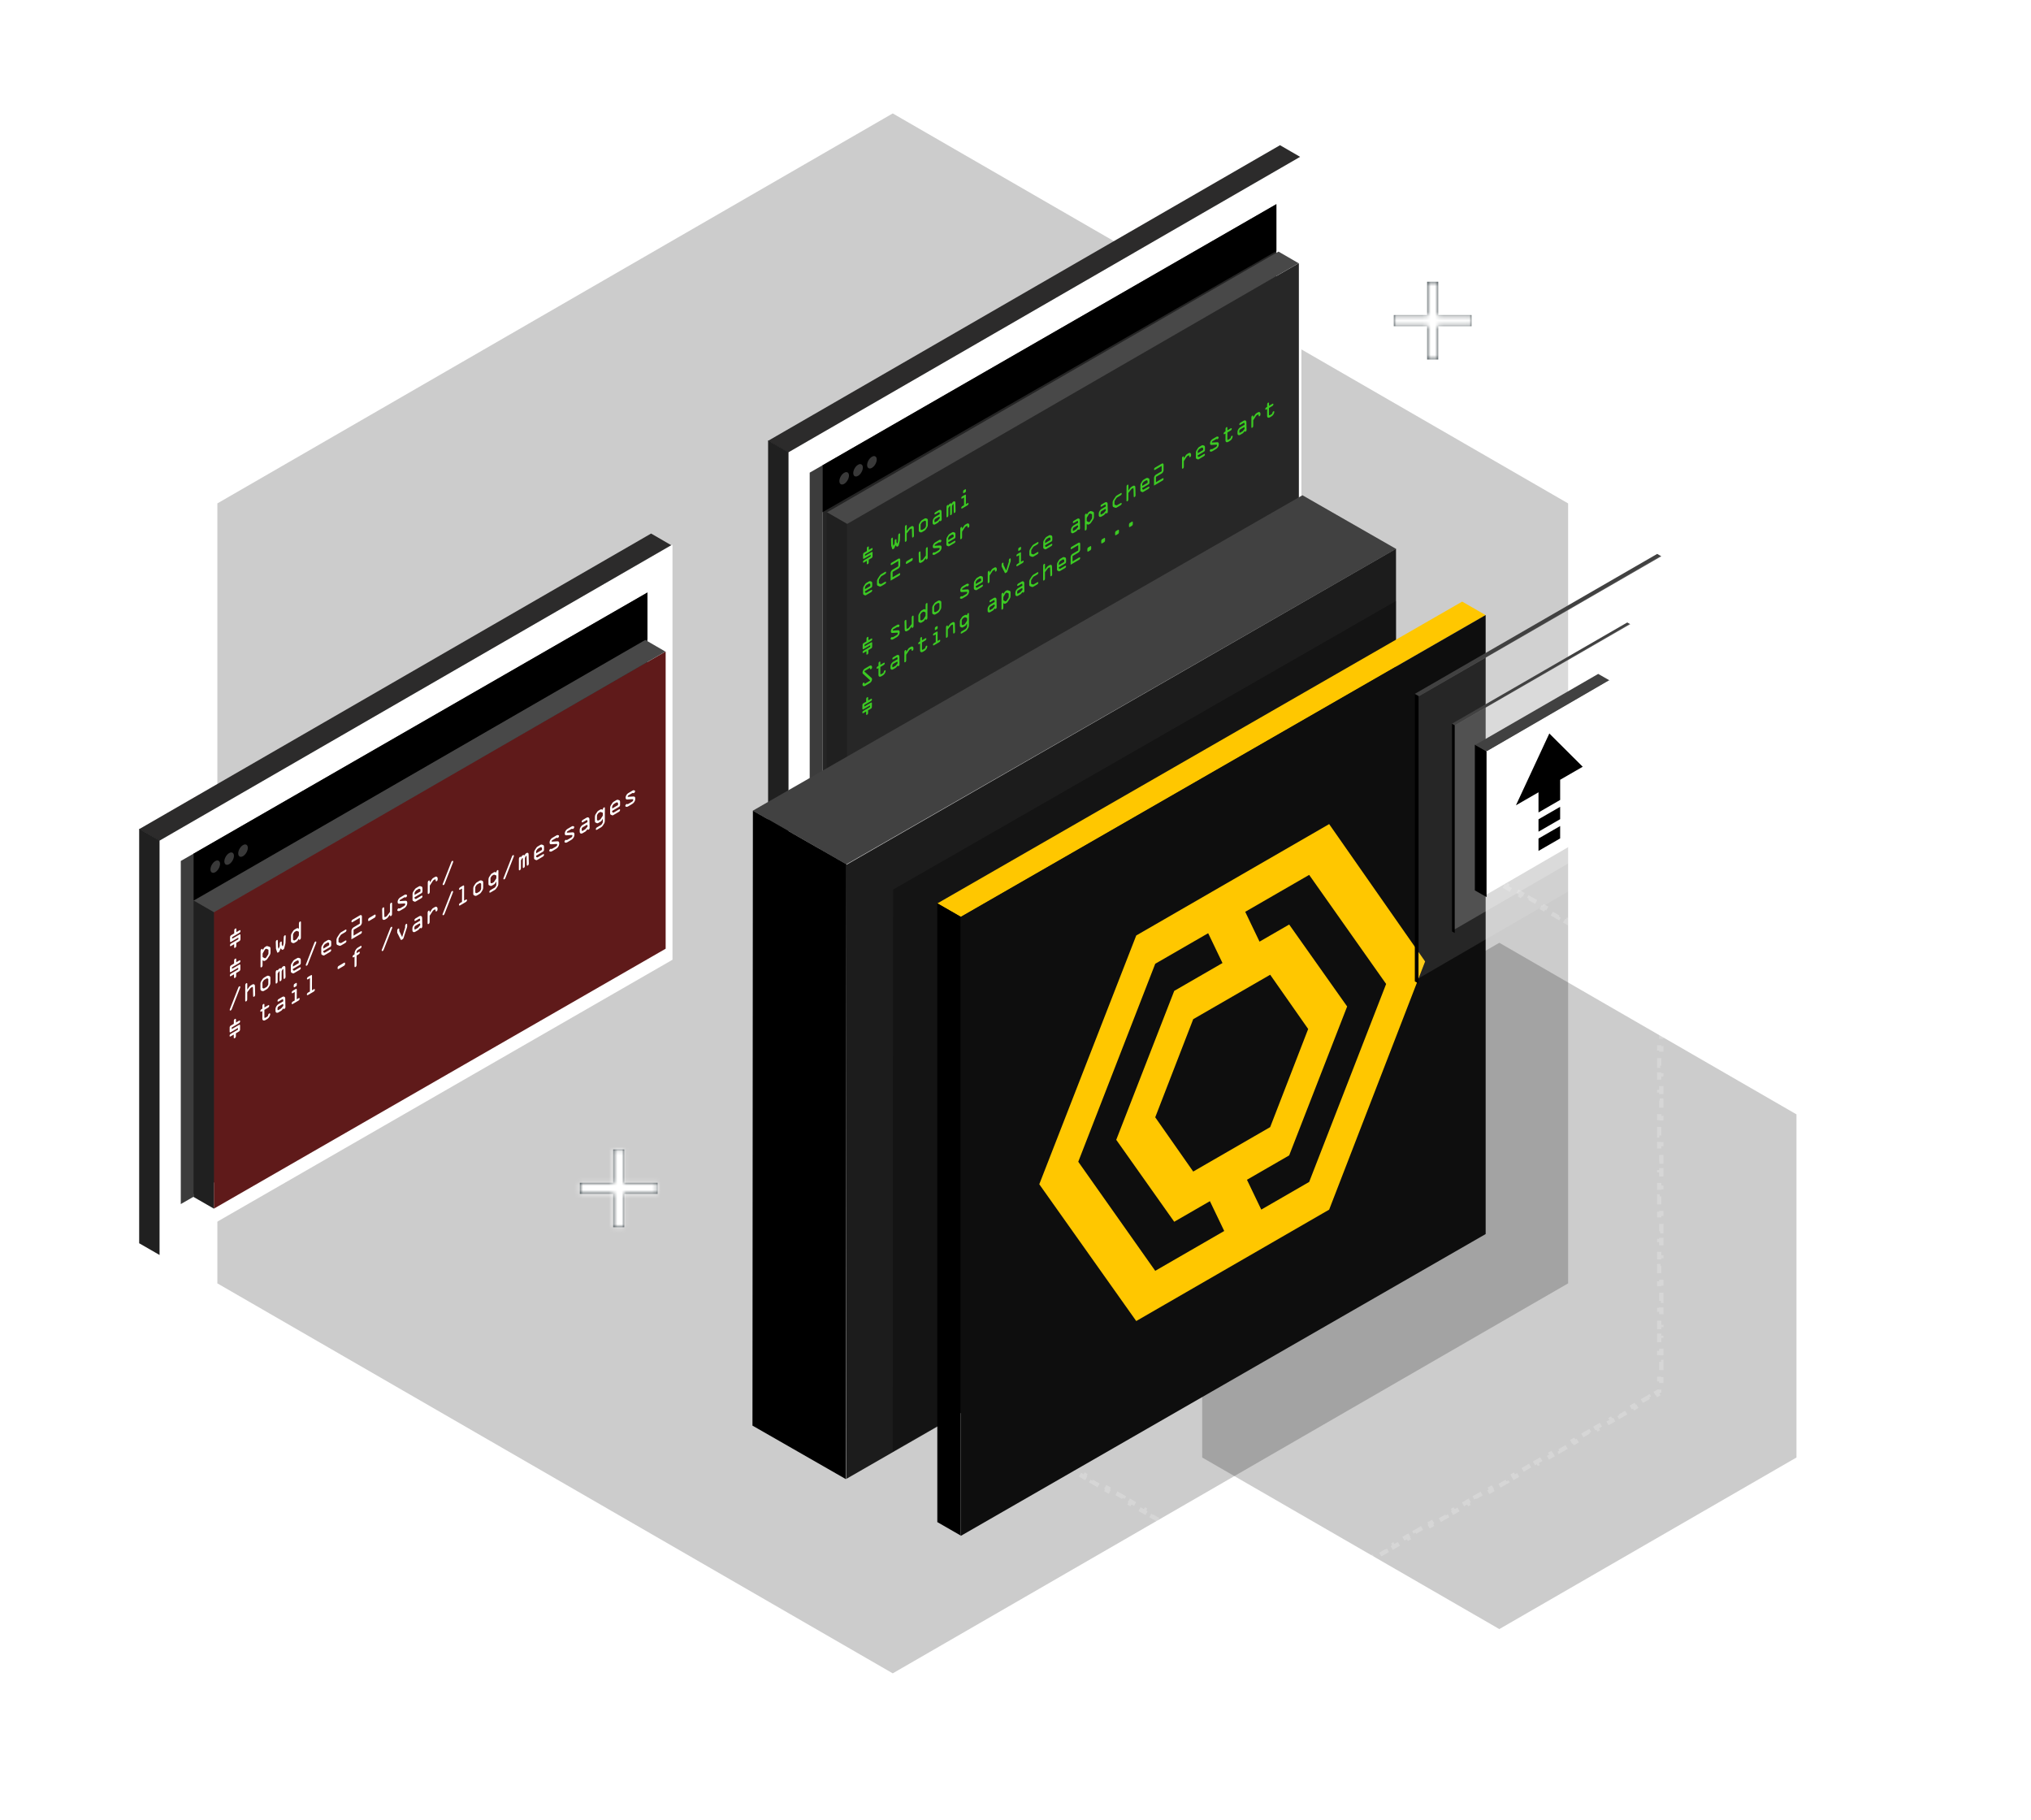
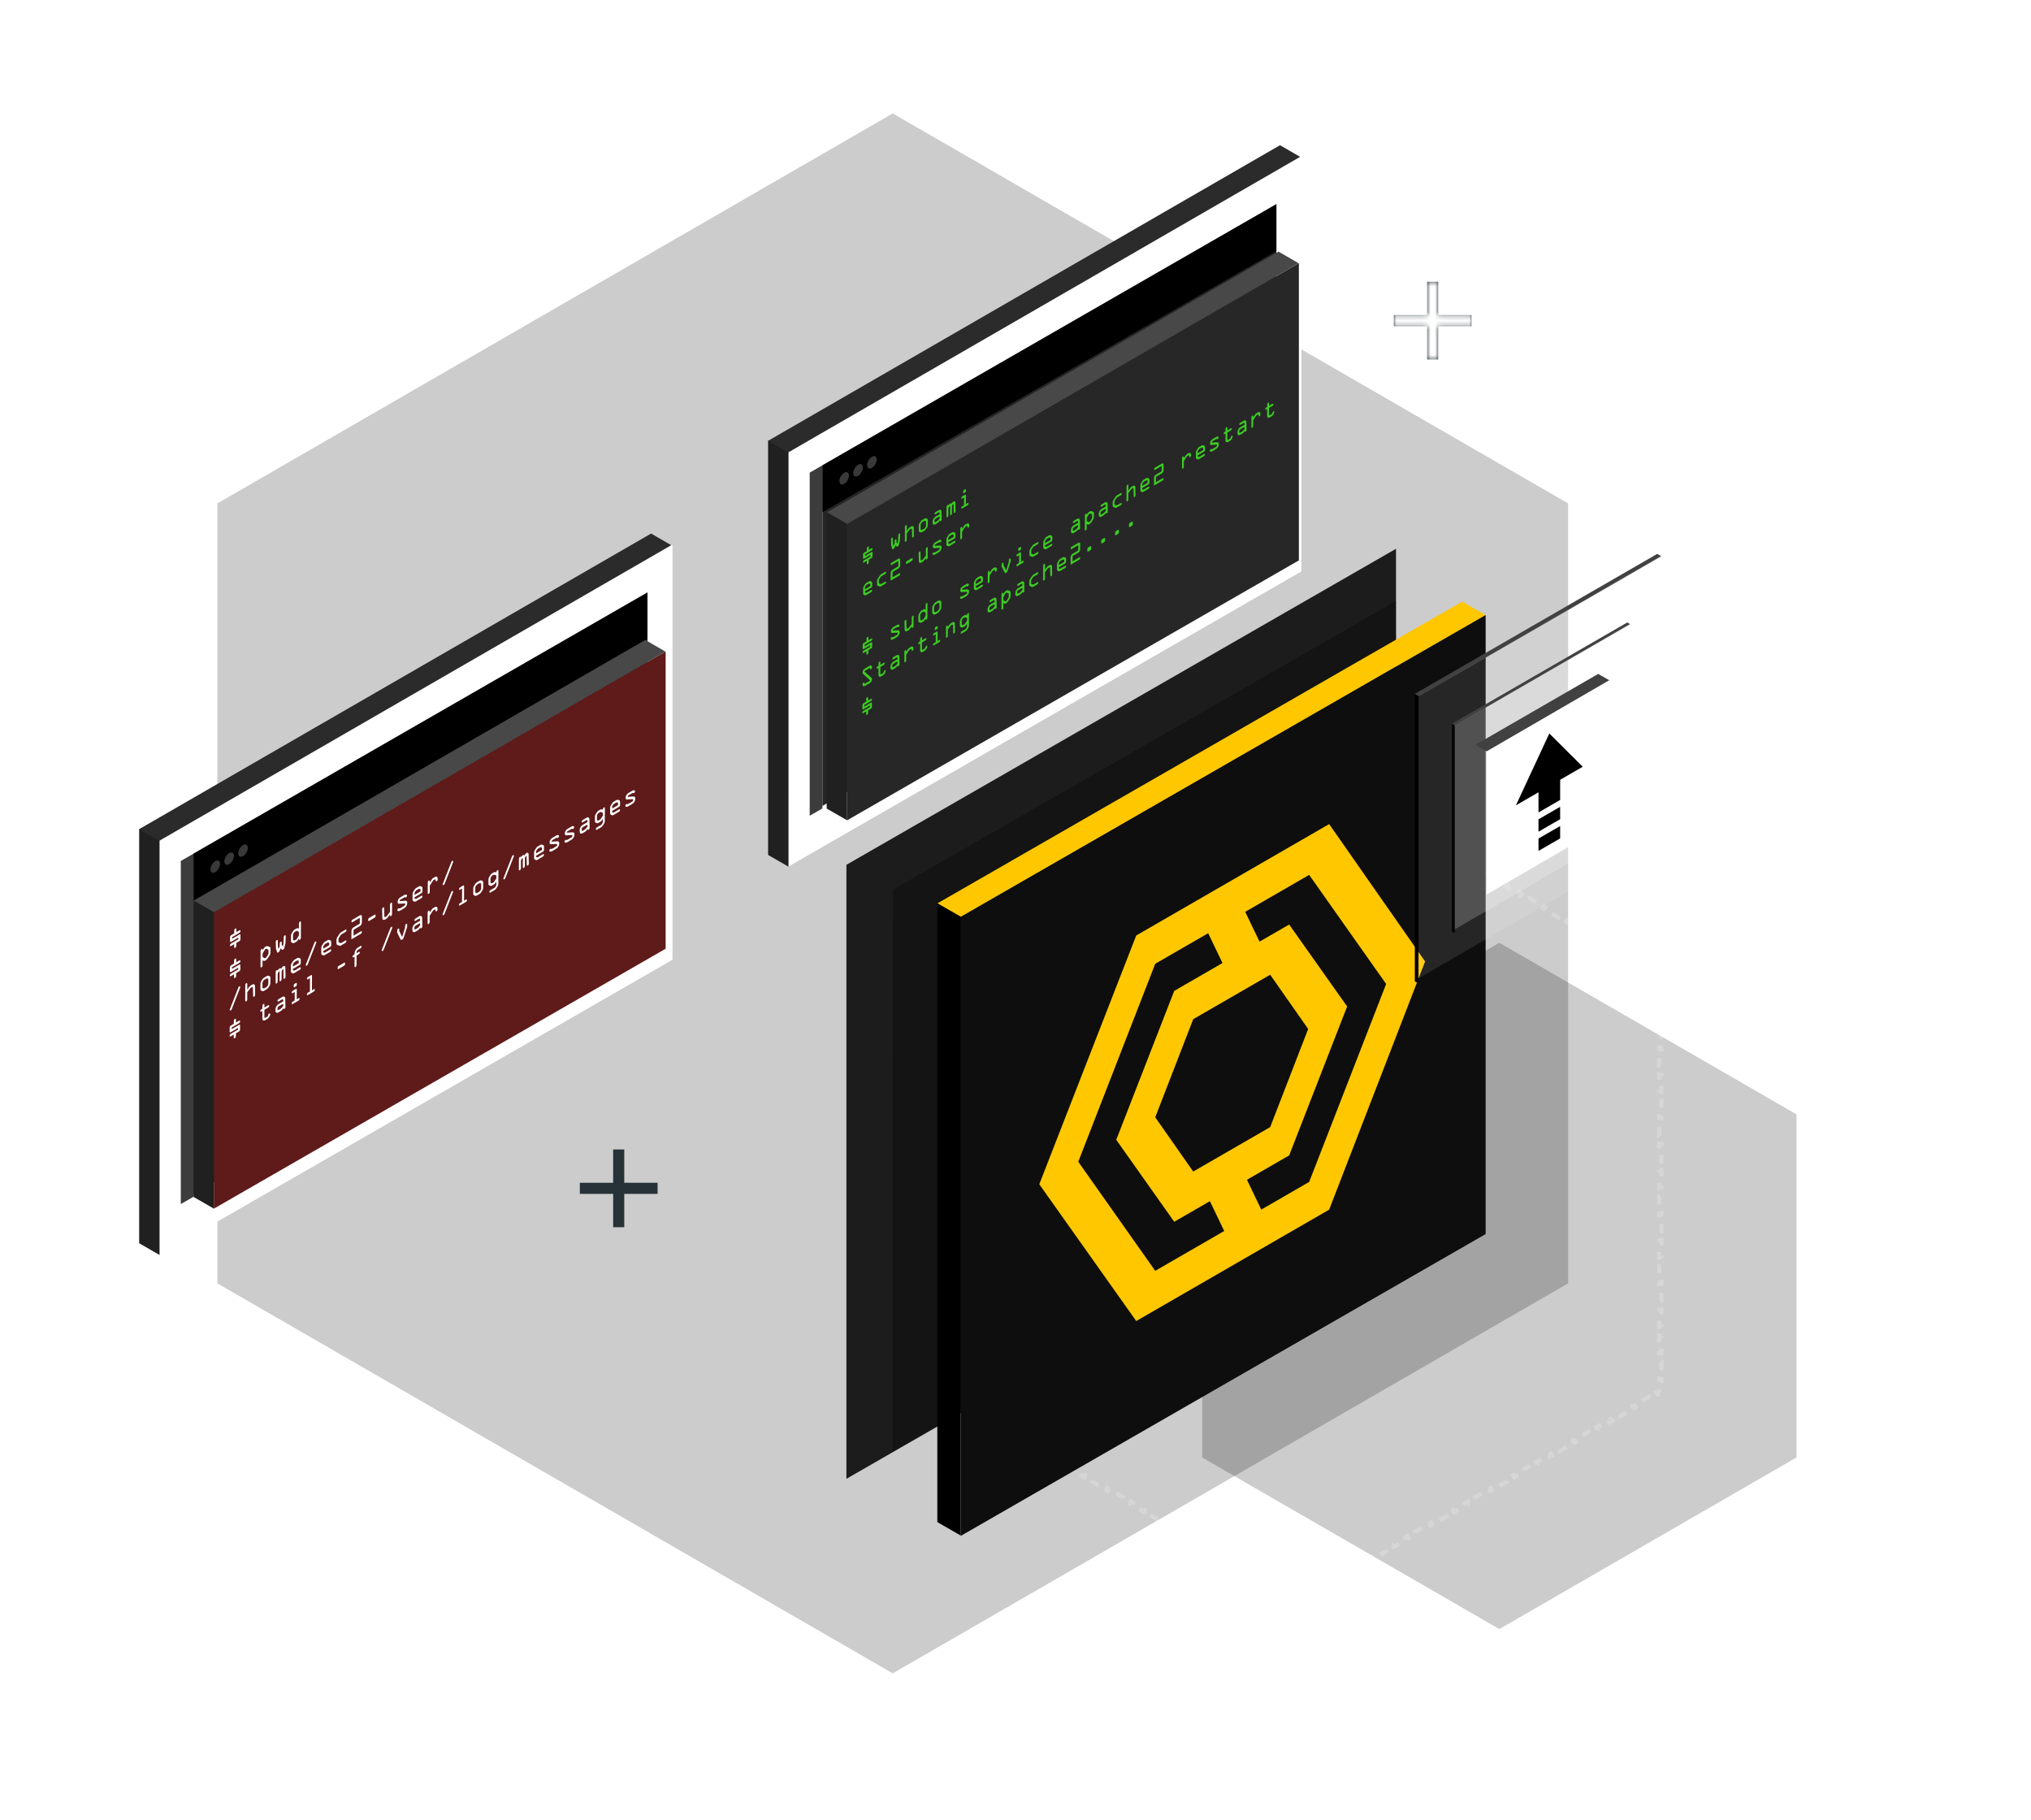
<svg xmlns="http://www.w3.org/2000/svg" width="472" height="423" fill="none">
  <path d="m207.47 26.356 156.958 90.62v181.239L207.47 388.834 50.513 298.215V116.976l156.957-90.62Z" fill="#000" fill-opacity=".2" />
  <path fill="#fff" d="m37.079 195.135 119.206-68.578v96.459L37.08 291.594z" />
  <path fill="#2C2B2B" d="M155.986 126.684 37.004 195.379l-4.67-2.707 118.981-68.694z" />
  <path fill="#202020" d="M32.343 192.585v96.309l4.737 2.725V195.31z" />
  <path fill="#252525" d="m44.963 198.37 105.505-60.696v79.147L44.963 277.517z" />
  <path fill="#000" d="m44.963 198.387 105.505-60.696v10.887L44.963 209.274z" />
  <path fill="#3C3C3C" d="m42.015 200.064 2.95-1.697v79.727l-2.95 1.697z" />
  <path fill="#5F1A1A" d="m49.7 211.787 104.996-60.403v69.068L49.7 280.855z" />
-   <path fill="#484848" d="M154.637 151.407 49.634 212.031l-4.67-2.707 105.002-60.623z" />
+   <path fill="#484848" d="M154.637 151.407 49.634 212.031l-4.67-2.707 105.002-60.623" />
  <path fill="#202020" d="M44.963 209.238v68.885l4.737 2.725v-68.885z" />
  <circle r="1.289" transform="matrix(.866 -.5 0 1 50.026 201.383)" fill="#393939" />
  <circle r="1.289" transform="matrix(.866 -.5 0 1 53.252 199.521)" fill="#393939" />
  <circle r="1.289" transform="matrix(.866 -.5 0 1 56.478 197.658)" fill="#393939" />
  <path d="m54.433 216.899-.722.425a.566.566 0 0 0-.247.429l-.004.964c0 .154.112.218.244.14l1.69-.995-.002.393-1.69.995a.5.5 0 0 0-.246.43c-.001.205.116.216.244.14l.722-.425-.003.684c0 .182.068.245.245.14a.462.462 0 0 0 .246-.429l.003-.684.722-.425a.568.568 0 0 0 .247-.43l.004-.963c0-.154-.111-.219-.244-.141l-1.69.995.002-.393 1.69-.995a.5.5 0 0 0 .246-.43c.001-.205-.116-.215-.244-.14l-.722.425.003-.684c0-.182-.067-.244-.244-.14a.463.463 0 0 0-.247.43l-.003.684Zm-.03 6.999-.722.426a.565.565 0 0 0-.247.429l-.005.964c0 .154.112.218.245.14l1.69-.995-.002.393-1.69.995a.5.5 0 0 0-.247.43c0 .205.117.215.245.14l.722-.425-.003.684c-.001.182.067.245.244.14a.462.462 0 0 0 .247-.429l.003-.684.722-.426a.565.565 0 0 0 .247-.429l.004-.963c0-.154-.112-.219-.245-.141l-1.69.995.003-.393 1.69-.995a.5.5 0 0 0 .246-.43c0-.205-.117-.215-.244-.14l-.722.425.003-.684c0-.182-.068-.244-.245-.14a.462.462 0 0 0-.246.429l-.003.684Zm8.461-3.295c.002-.388-.022-.527-.296-.616l-.283-.089c-.128-.039-.28-.086-.392-.019l-.324.191c-.133.078-.32.393-.444.591l-.094.151v-.068c.002-.182-.042-.333-.233-.22-.217.127-.237.35-.238.543l-.015 3.455c0 .188.033.355.234.237.201-.119.237-.327.237-.515l.005-1.1.093.047c.152.076.25.178.46.053l.32-.188c.127-.075.28-.319.379-.468l.286-.43c.276-.412.301-.575.303-.968l.002-.587Zm-.474.938c0 .103-.025.18-.1.298l-.354.55a.57.57 0 0 1-.163.192l-.123.073c-.059.034-.132.004-.2-.036l-.357-.182c-.049-.022-.068-.113-.068-.193l.003-.536c0-.119.035-.202.133-.369l.296-.498c.05-.086.134-.238.203-.278l.122-.073c.064-.037.118-.018.162.002l.352.134c.073.03.098.079.097.181l-.003.735Zm3.09-2.474c.002-.188-.032-.362-.233-.243-.202.119-.237.333-.238.521l-.002.501-.258.658-.145-.42-.043-1.385c-.004-.185-.032-.373-.234-.254-.206.121-.236.344-.232.529l.042 1.493.228.673c.048.137.072.304.239.206l.181-.107c.084-.049.153-.192.198-.292l.257-.595.253.294c.044.048.113.11.196.061l.182-.107c.167-.099.192-.295.242-.49l.234-.945.056-1.551c.006-.191-.023-.379-.229-.257-.201.118-.232.341-.237.532l-.056 1.442-.15.595-.252-.357.002-.502Zm3.025-3.084c-.196.116-.304.225-.452.46l-.163.255c-.197.31-.262.496-.263.786l-.005 1.101c-.001.29.062.401.258.479l.161.064a.5.5 0 0 0 .402-.043l.457-.269c.142-.084.305-.3.453-.546l.104-.18v.034c-.001.182.047.336.234.226.2-.119.236-.333.237-.521l.015-3.443c0-.188-.033-.356-.234-.237-.202.119-.237.327-.238.515l-.005 1.151-.078-.05c-.17-.098-.303-.123-.465-.028l-.418.246Zm-.407 1.44c0-.154.001-.347.075-.459l.143-.215c.06-.092.118-.178.177-.213l.334-.196c.06-.035.142-.039.23 0l.27.109c.068.028.136.056.136.159l-.003.689c0 .103-.07.212-.139.321l-.27.427c-.09.143-.173.238-.232.273l-.334.196c-.06.035-.118.018-.177-.004l-.142-.047c-.073-.025-.072-.219-.071-.373l.003-.667Zm-12.32 12.169a.733.733 0 0 0 .056-.254c0-.148-.112-.201-.24-.126-.123.072-.182.21-.241.358l-1.853 4.736c-.05.12-.11.252-.11.36 0 .148.122.196.245.123.123-.072.182-.187.241-.341l1.903-4.856Zm2.748-.203c.266-.156.25.058.259.314l.041 1.659c.005.179.043.344.234.231.212-.124.237-.355.233-.546l-.041-1.693c-.009-.29.002-.53-.208-.616-.196-.084-.363.014-.456.069l-.315.186c-.157.092-.3.267-.423.431l-.384.516.005-1.225c.001-.188-.032-.356-.234-.238-.201.119-.236.327-.237.515l-.015 3.449c-.001.188.032.356.234.237.201-.118.236-.327.237-.515l.007-1.59.7-.918a.552.552 0 0 1 .147-.138l.216-.128Zm1.996.326c-.001.359.077.449.321.544.245.095.343.082.642-.094l.374-.22c.3-.176.398-.28.644-.664.247-.384.326-.567.328-.926l.004-1.032c.002-.365-.062-.452-.296-.536-.23-.086-.338-.108-.667.086l-.373.22c-.33.193-.438.343-.67.701-.236.361-.3.524-.302.889l-.005 1.032Zm.476-1.31c0-.114.035-.208.174-.426.103-.163.177-.252.324-.339l.374-.22c.147-.087.22-.085.323-.043.137.056.171.11.17.224l-.004 1.032c0 .114-.035.208-.173.426-.104.163-.178.252-.325.339l-.373.22c-.148.087-.221.084-.324.042-.137-.055-.17-.109-.17-.223l.004-1.032Zm4.553-2.909c.04-.074.128-.263.197-.304.128-.075.102.133.107.227l.04 1.778c.005.18.044.345.235.232.211-.124.237-.355.233-.546l-.041-1.864c-.004-.208.006-.373-.11-.48-.093-.088-.236-.084-.393.009-.206.121-.265.213-.413.471l-.04.068c-.107-.107-.249-.126-.43-.019-.163.096-.237.213-.36.394l-.04.057c-.028-.108-.107-.153-.224-.083-.202.118-.247.338-.248.532l-.01 2.309c0 .188.033.355.234.237.202-.119.237-.327.238-.515l.008-1.779.207-.343c.04-.063.074-.135.128-.167.123-.072.112.105.112.196l-.008 1.83c-.001.188.032.355.234.237.201-.119.236-.327.237-.515l.008-1.779.099-.183Zm4.02-.094c.138-.081.325-.225.326-.465 0-.233-.166-.175-.323-.082l-1.012.596c-.157.092-.25.124-.314.082l-.117-.079a.144.144 0 0 1-.068-.119v-.182l1.513-.891c.28-.165.325-.282.326-.596l.002-.439c.002-.302-.027-.495-.242-.568l-.19-.063c-.182-.064-.29-.029-.52.107l-.433.254c-.191.113-.3.182-.521.535l-.168.264c-.197.309-.233.5-.234.791l-.004 1.055c-.002.296.052.39.238.473l.2.087c.147.061.225.015.422-.101l1.12-.659Zm-1.503-1.184c0-.16.04-.223.1-.309l.162-.232c.079-.109.152-.152.24-.204l.399-.235c.073-.043.167-.092.225-.064l.181.075c.064.031.058.119.058.222l-.001.33-1.366.805.002-.388Zm5.385-5.037a.728.728 0 0 0 .055-.254c0-.148-.112-.201-.24-.126-.123.073-.182.21-.242.359l-1.852 4.735c-.05.12-.11.252-.11.36 0 .148.122.196.245.123.123-.072.182-.186.241-.341l1.903-4.856Zm3.188 2.057c.138-.081.324-.226.325-.465.002-.234-.165-.175-.322-.083l-1.012.596c-.157.093-.25.125-.314.083l-.117-.079a.147.147 0 0 1-.068-.119v-.182l1.513-.891c.28-.165.325-.283.326-.596l.002-.439c.001-.302-.027-.496-.243-.568l-.19-.064c-.181-.064-.29-.029-.52.107l-.432.255c-.192.113-.3.182-.522.535l-.167.263c-.198.31-.233.501-.234.792l-.005 1.054c-.001.297.052.39.238.474l.2.087c.147.061.226.015.422-.101l1.12-.659Zm-1.504-1.184c.001-.16.04-.223.1-.309l.163-.232a.678.678 0 0 1 .24-.205l.398-.234c.074-.043.167-.093.226-.065l.18.076c.064.031.059.119.059.222l-.002.33-1.365.804.002-.387Zm3.06-1.001c-.001.336.052.47.277.553l.347.131c.22.081.333.02.608-.142l.747-.44c.157-.092.324-.23.325-.464.001-.24-.185-.164-.323-.083l-.83.489a.303.303 0 0 1-.27.022l-.283-.111c-.073-.025-.127-.05-.127-.159l.003-.678c0-.108.055-.197.13-.309l.285-.447a.945.945 0 0 1 .27-.296l.83-.489c.138-.081.325-.225.326-.464.001-.234-.166-.175-.323-.083l-.746.44c-.275.162-.388.234-.61.575l-.35.542c-.227.35-.282.547-.283.883l-.003.53Zm3.97-2.998 1.385-.816c.162-.095.275-.19.399-.394.138-.229.153-.391.154-.597l.005-1.168c.001-.205-.013-.351-.15-.418-.122-.058-.235-.02-.397.075l-1.63.96a.5.5 0 0 0-.247.43c-.001.205.116.216.244.14l1.69-.995-.007 1.363-1.38.813a1.066 1.066 0 0 0-.557.971l-.008 1.858 2.18-1.285a.498.498 0 0 0 .247-.429c0-.206-.117-.216-.244-.141l-1.69.995.006-1.362Zm3.685-2.796c-.201.119-.295.265-.296.521-.001.257.092.293.293.175l1.15-.677c.2-.119.294-.265.295-.522.002-.256-.091-.292-.293-.174l-1.149.677Zm5.264-3.237c.001-.188-.033-.356-.234-.237-.201.118-.237.327-.237.515l-.007 1.59-.695.915a.506.506 0 0 1-.147.138l-.158.093c-.113.066-.235.104-.274.048-.04-.057-.044-.202-.048-.325l-.042-1.652c-.004-.174-.027-.359-.229-.24-.216.127-.241.352-.237.549l.041 1.692c.009.291.003.527.213.614.157.061.304.02.436-.058l.35-.205c.127-.076.255-.219.407-.423l.385-.516v.091c-.001.188.032.362.234.243.25-.148.232-.415.232-.541l.01-2.291Zm2.748-1.448c.128-.076.212-.113.29-.063.058.04.112.048.2-.004a.546.546 0 0 0 .242-.416c.001-.154-.097-.164-.185-.198-.176-.066-.284-.02-.544.133l-.806.475c-.353.208-.65.644-.651 1.077-.002.354.15.441.41.424l1.107-.067c.108-.006.245-.002.244.129-.001.319-.227.435-.394.534l-.638.376c-.148.087-.295.162-.378.103-.054-.037-.108-.033-.181.01a.544.544 0 0 0-.247.418c0 .137.127.165.215.192.176.056.343-.031.588-.176l.727-.428c.452-.266.777-.719.78-1.272.001-.394-.155-.523-.459-.504l-1.176.074c-.068.006-.127.006-.127-.085.001-.177.168-.252.266-.31l.717-.422Zm3.986.171c.137-.081.324-.226.325-.465.001-.234-.166-.175-.323-.083l-1.011.596c-.158.093-.25.125-.314.083l-.118-.079a.145.145 0 0 1-.068-.119l.001-.182 1.513-.891c.28-.165.324-.282.326-.596l.002-.439c0-.302-.028-.496-.243-.568l-.19-.064c-.182-.064-.29-.028-.52.108l-.433.254c-.191.113-.3.182-.521.535l-.168.263c-.197.31-.232.501-.234.792l-.004 1.054c-.001.297.052.39.238.474l.2.087c.147.061.226.015.422-.101l1.12-.659Zm-1.504-1.184c0-.16.04-.223.1-.309l.162-.232c.079-.109.153-.152.241-.204l.398-.235c.074-.043.167-.092.225-.065l.181.076c.064.031.059.119.058.222l-.001.33-1.365.804.001-.387Zm3.056-.106c0 .188.033.356.234.237.202-.118.237-.327.238-.515l.006-1.385.66-1.02c.084-.129.148-.218.237-.27l.137-.081c.113-.067.226-.133.285-.071.048.051.048.119.048.21-.001.177.067.296.239.195.201-.119.232-.33.232-.518.002-.251-.052-.407-.208-.497-.127-.073-.279-.051-.461.056l-.378.222c-.147.087-.285.276-.418.48l-.37.57v-.222c.002-.182-.047-.336-.233-.226-.217.127-.237.344-.238.544l-.01 2.291Zm5.864-7.013a.764.764 0 0 0 .055-.254c0-.148-.112-.201-.24-.126-.123.072-.182.21-.241.358l-1.853 4.736c-.05.12-.109.252-.11.36 0 .148.122.195.245.123.123-.072.182-.187.241-.341l1.903-4.856Zm-50.925 37.456-.721.426a.565.565 0 0 0-.247.429l-.005.964c0 .153.112.218.245.14l1.69-.995-.002.393-1.69.995a.5.5 0 0 0-.247.43c0 .205.117.215.245.14l.721-.425-.002.684c-.001.182.067.244.244.14a.462.462 0 0 0 .247-.429l.003-.684.722-.426a.565.565 0 0 0 .246-.429l.005-.964c0-.154-.112-.218-.245-.14l-1.69.995.002-.393 1.69-.995a.5.5 0 0 0 .247-.43c0-.205-.117-.215-.245-.14l-.721.425.003-.684c0-.182-.068-.244-.245-.14a.462.462 0 0 0-.247.429l-.003.684Zm7.105-3.247.79-.465c.138-.081.325-.226.326-.465.001-.234-.166-.175-.323-.083l-.79.466.002-.558c0-.189-.033-.356-.234-.238-.201.119-.237.327-.237.515l-.003.559-.152.09c-.157.092-.325.23-.326.464 0 .24.186.164.323.083l.153-.09-.007 1.488c-.001.296-.012.536.169.662.166.113.372.054.608-.085l.24-.142c.25-.147.477-.32.65-.661.079-.154.163-.397.164-.551 0-.154-.107-.21-.24-.132a.553.553 0 0 0-.236.361c-.05.251-.139.321-.33.433l-.241.142c-.324.191-.314.009-.312-.299l.006-1.494Zm3.962-2.333c.34-.2.417-.178.416.232l-.001.126-1.012.596a1.502 1.502 0 0 0-.55.529c-.178.287-.233.484-.234.746l-.001.239c-.001.285.047.456.243.528.17.064.323.003.534-.121l.452-.267c.152-.089.157-.092.29-.25l.325-.385c-.006.157.117.204.24.132.156-.092.226-.293.222-.449l-.041-1.83c-.004-.27-.028-.421-.209-.525-.185-.107-.362-.031-.607.114l-.649.382c-.157.092-.324.23-.325.464-.001.24.185.164.323.083l.584-.344Zm.103 1.087c.26-.153.334-.105.333.197l-.001.12-.522.62-.52.306c-.114.067-.305.14-.304-.043l.002-.364c0-.2.187-.35.315-.425l.697-.411Zm3.457-3.349c.002-.325-.077-.336-.347-.177l-.496.292c-.157.093-.324.231-.325.465-.001.239.185.164.323.083l.373-.22-.008 1.978-.374.219c-.157.093-.324.231-.325.465-.001.239.185.164.323.083l1.198-.706c.138-.081.325-.225.325-.465.001-.234-.165-.175-.323-.082l-.353.208.01-2.143Zm-.707-.806c0 .193.093.201.22.126l.27-.159a.422.422 0 0 0 .223-.387v-.262c.002-.194-.091-.202-.22-.126l-.27.159a.422.422 0 0 0-.221.386l-.002.263Zm4.247-2.405c.001-.325-.077-.336-.347-.177l-.496.293c-.157.092-.324.23-.325.464-.002.24.185.164.322.083l.374-.22-.014 3.106-.373.22c-.157.093-.324.231-.325.465-.001.239.185.163.323.082l1.198-.705c.138-.081.324-.226.325-.465.001-.234-.166-.175-.323-.083l-.353.209.014-3.272Zm6.244-2.422c-.201.119-.295.265-.296.522-.001.256.091.292.293.174l1.15-.677c.2-.119.294-.265.295-.521.001-.257-.091-.293-.293-.175l-1.15.677Zm3.638.035c0 .188.033.356.234.237.202-.118.237-.327.238-.515l.009-2.149.417-.246c.138-.081.325-.225.326-.464 0-.234-.166-.175-.323-.083l-.418.246v-.108c.003-.399.135-.552.455-.74l.368-.217c.162-.095.324-.23.325-.464.001-.257-.18-.167-.342-.071l-.32.188c-.29.171-.5.318-.727.702-.213.363-.229.6-.23.914v.074l-.133.078c-.157.092-.324.231-.325.464-.001.24.185.164.323.083l.133-.078-.01 2.149Zm8.706-8.687a.73.73 0 0 0 .055-.254c0-.149-.112-.202-.24-.127-.122.073-.182.21-.241.359l-1.853 4.735c-.05.121-.109.252-.11.36 0 .149.122.196.245.124.123-.073.182-.187.242-.342l1.902-4.855Zm2.36 1.975-.674-1.417.001-.279c.001-.194-.027-.387-.239-.263-.166.099-.231.29-.232.467l-.001.387c0 .092.019.126.053.191l.694 1.376c.044.088.126.267.244.197l.305-.179c.118-.069.202-.347.247-.487l.71-2.203c.035-.106.055-.163.055-.254l.002-.388c0-.177-.063-.293-.23-.195-.211.125-.241.353-.242.547l-.001.279-.691 2.221Zm3.765-4.168c.34-.199.417-.177.416.233v.126l-1.013.595a1.513 1.513 0 0 0-.55.53c-.178.286-.233.483-.234.746l-.001.239c-.001.285.047.455.243.528.17.064.323.003.534-.122l.452-.266c.152-.089.157-.092.29-.25l.325-.385c-.006.157.117.204.24.132.156-.093.226-.293.222-.45l-.041-1.829c-.004-.271-.028-.421-.209-.525-.185-.107-.362-.031-.608.113l-.648.382c-.157.093-.324.231-.325.465-.001.239.185.163.323.082l.584-.344Zm.103 1.088c.26-.153.334-.106.332.197v.119l-.522.62-.52.307c-.114.067-.305.14-.304-.043l.001-.365c.001-.199.188-.349.316-.424l.697-.411Zm2.047-.211c0 .188.033.356.235.237.201-.118.236-.327.237-.515l.006-1.385.661-1.02c.084-.129.148-.218.236-.27l.138-.081c.113-.067.226-.133.284-.071.049.051.049.119.048.21-.001.177.068.296.239.195.202-.119.232-.33.233-.518.001-.251-.052-.407-.209-.497-.127-.073-.279-.051-.46.056l-.378.222c-.148.087-.286.276-.419.48l-.37.57.001-.222c.001-.182-.047-.336-.234-.226-.216.127-.237.344-.237.544l-.01 2.291Zm5.864-7.013a.717.717 0 0 0 .055-.254c.001-.148-.112-.201-.239-.126-.123.072-.183.209-.242.358l-1.853 4.736c-.049.12-.109.252-.109.36-.001.148.122.195.244.123.123-.072.182-.187.242-.341l1.902-4.856Zm2.621-1.419c.001-.324-.077-.335-.347-.176l-.496.292c-.157.093-.325.231-.326.465-.001.239.186.163.323.082l.374-.22-.014 3.107-.373.22c-.157.092-.325.231-.326.464-.001.24.186.164.323.083l1.199-.706c.137-.081.324-.225.325-.464.001-.234-.166-.176-.323-.083l-.353.208.014-3.272Zm2.123 1.541c-.002.36.076.45.321.545.244.095.342.082.642-.094l.373-.22c.3-.177.398-.28.645-.664.246-.384.325-.567.327-.926l.004-1.032c.002-.365-.061-.453-.296-.536-.23-.086-.338-.108-.667.086l-.373.22c-.329.193-.437.343-.669.701-.237.361-.301.524-.303.889l-.004 1.031Zm.476-1.309c0-.114.035-.208.173-.426.104-.163.177-.252.325-.339l.373-.22c.147-.087.221-.085.324-.043.136.056.17.11.17.224l-.005 1.031c0 .114-.035.209-.173.427-.103.163-.177.252-.325.339l-.373.22c-.147.086-.221.084-.323.042-.137-.055-.171-.109-.171-.223l.005-1.032Zm3.059-.972c-.001.222.009.359.145.426l.294.134c.142.065.254.015.353-.043l.555-.327c.132-.078.28-.307.389-.496l.099-.172-.004.752c0 .103-.03.2-.07.269l-.118.195c-.074.117-.138.206-.236.264l-.865.509c-.157.093-.324.231-.325.465-.001.239.185.163.323.082l.781-.46c.265-.156.383-.259.59-.58l.158-.247c.197-.309.232-.432.234-.928l.012-2.673c.001-.183-.023-.368-.229-.246-.162.095-.241.29-.242.461v.062l-.118-.039c-.181-.058-.333-.076-.46-.001l-.457.269c-.123.072-.197.155-.295.304l-.345.516c-.099.15-.164.415-.165.672l-.004.832Zm.475-1.065c.001-.114.006-.236.06-.319l.198-.298a.388.388 0 0 1 .137-.133l.344-.202c.059-.035.128-.018.216.015l.362.134c.034.014.048.079.048.153l-.002.399a.412.412 0 0 1-.05.211l-.365.562c-.088.138-.157.235-.216.27l-.344.203c-.059.034-.103.043-.137.029l-.196-.066c-.054-.02-.058-.137-.058-.251l.003-.707Zm5.385-5.105a.712.712 0 0 0 .055-.254c.001-.148-.112-.201-.239-.126-.123.073-.182.21-.242.359l-1.853 4.735c-.049.12-.109.252-.109.36-.001.148.122.196.244.124.123-.073.182-.187.242-.342l1.902-4.856Zm2.703.069c.039-.075.128-.264.197-.304.128-.075.102.133.107.227l.041 1.778c.004.179.043.344.234.232.211-.125.237-.356.233-.547l-.041-1.863c-.004-.208.006-.374-.111-.481-.092-.087-.235-.083-.392.009-.206.122-.265.213-.413.471l-.04.069c-.107-.107-.249-.126-.431-.019-.162.095-.236.213-.359.394l-.039.057c-.029-.108-.108-.153-.225-.084-.202.119-.247.339-.248.533l-.01 2.308c-.001.188.033.356.234.237.202-.118.237-.327.238-.515l.007-1.778.208-.344c.039-.063.074-.134.128-.166.123-.073.112.104.112.195l-.008 1.83c-.001.188.032.356.234.237.201-.118.236-.327.237-.515l.008-1.778.099-.183Zm4.021-.095c.137-.081.324-.225.325-.464.001-.234-.166-.175-.323-.083l-1.012.596c-.157.093-.25.125-.314.083l-.117-.079a.148.148 0 0 1-.068-.119l.001-.183 1.512-.891c.28-.164.325-.282.326-.595l.002-.439c.002-.302-.027-.496-.242-.568l-.191-.064c-.181-.064-.289-.029-.52.107l-.432.255c-.191.113-.299.182-.521.535l-.168.263c-.197.31-.233.501-.234.792l-.004 1.054c-.002.297.052.39.238.474l.2.087c.147.061.225.015.422-.101l1.12-.66Zm-1.504-1.183a.46.46 0 0 1 .099-.309l.163-.232a.675.675 0 0 1 .241-.205l.398-.234c.073-.043.167-.093.225-.065l.181.076c.064.03.058.119.058.221l-.001.331-1.366.804.002-.387Zm4.588-3.152c.127-.075.211-.113.289-.062.059.039.112.047.201-.005a.543.543 0 0 0 .242-.415c0-.154-.098-.165-.186-.198-.176-.067-.284-.02-.544.133l-.805.474c-.354.209-.65.644-.652 1.078-.001.353.15.44.41.424l1.107-.067c.108-.007.245-.002.245.129-.002.319-.228.435-.395.533l-.638.376c-.147.087-.295.163-.378.103-.053-.036-.107-.033-.181.011a.544.544 0 0 0-.247.418c0 .137.127.164.215.192.176.055.343-.032.589-.176l.726-.429c.452-.266.778-.719.78-1.272.002-.393-.154-.523-.458-.503l-1.176.073c-.069.006-.128.007-.127-.084 0-.177.167-.253.266-.311l.717-.422Zm3.534-2.082c.128-.075.212-.113.29-.062.058.039.112.047.201-.005a.542.542 0 0 0 .241-.415c.001-.154-.097-.165-.185-.198-.176-.067-.284-.021-.544.133l-.806.474c-.353.209-.649.644-.651 1.077-.001.354.15.441.41.424l1.107-.066c.108-.007.245-.003.244.129-.001.319-.227.435-.394.533l-.638.376c-.148.087-.295.162-.378.103-.054-.036-.108-.033-.181.01a.548.548 0 0 0-.247.419c-.001.136.127.164.215.192.176.055.343-.032.588-.177l.727-.428c.452-.266.777-.719.78-1.272.001-.393-.155-.523-.458-.503l-1.176.073c-.069.006-.128.007-.127-.085 0-.176.167-.252.265-.31l.717-.422Zm3.388-1.995c.339-.2.417-.178.415.232v.126l-1.012.596a1.506 1.506 0 0 0-.551.529c-.178.287-.232.484-.233.746l-.002.239c-.001.285.047.456.243.528.171.064.323.003.535-.121l.451-.266c.153-.09.158-.093.291-.251l.325-.385c-.006.157.116.205.239.132.157-.092.227-.292.222-.449l-.041-1.829c-.003-.271-.027-.422-.208-.526-.186-.106-.362-.031-.608.114l-.648.382c-.157.092-.324.231-.326.464-.001.24.186.164.323.083l.585-.344Zm.103 1.087c.26-.153.333-.105.332.197v.12l-.522.62-.521.306c-.113.067-.304.14-.303-.043l.001-.364c.001-.2.188-.35.315-.425l.698-.411Zm2.051-1.054c-.001.222.008.359.145.426l.293.134c.142.065.255.015.353-.043l.555-.327c.133-.078.281-.307.389-.496l.099-.172-.003.752a.574.574 0 0 1-.07.269l-.118.195c-.074.117-.139.206-.237.264l-.864.509c-.157.093-.324.231-.325.465-.002.239.185.163.322.082l.781-.46c.266-.156.384-.259.591-.58l.158-.247c.197-.309.232-.432.234-.928l.012-2.674c0-.182-.023-.367-.23-.245-.162.095-.241.29-.242.461v.062l-.117-.039c-.181-.058-.333-.077-.461-.001l-.457.269c-.122.072-.196.155-.295.304l-.345.516c-.099.149-.163.415-.165.672l-.003.832Zm.475-1.065c0-.114.006-.236.06-.319l.197-.298a.4.4 0 0 1 .138-.133l.344-.202c.059-.035.127-.018.215.015l.362.134c.034.014.049.079.048.153l-.001.399a.433.433 0 0 1-.05.211l-.365.562c-.089.138-.158.235-.217.27l-.344.203c-.059.034-.103.043-.137.029l-.196-.066c-.053-.02-.058-.137-.057-.251l.003-.707Zm5.038-.966c.138-.081.325-.225.326-.465.001-.234-.166-.175-.323-.083l-1.012.596c-.157.093-.25.125-.314.083l-.117-.079a.146.146 0 0 1-.068-.119l.001-.182 1.512-.891c.28-.165.325-.282.326-.596l.002-.439c.002-.302-.027-.495-.242-.568l-.191-.064c-.181-.064-.289-.028-.52.108l-.432.254c-.191.113-.3.182-.522.535l-.167.263c-.198.31-.233.501-.234.792l-.005 1.054c-.001.297.053.39.238.474l.201.087c.147.061.225.015.422-.101l1.119-.659Zm-1.503-1.184a.46.46 0 0 1 .099-.309l.163-.232a.671.671 0 0 1 .241-.204l.398-.235c.073-.043.166-.092.225-.064l.181.075c.064.031.058.119.058.222l-.002.33-1.365.805.002-.388Zm4.588-3.152c.127-.075.211-.113.289-.062.058.039.112.047.201-.005a.545.545 0 0 0 .242-.415c0-.154-.098-.164-.186-.198-.176-.067-.284-.02-.544.133l-.805.475c-.354.208-.65.644-.652 1.077-.001.353.15.44.41.424l1.107-.067c.108-.007.245-.002.245.129-.002.319-.228.435-.395.534l-.638.376c-.147.086-.295.162-.378.103-.053-.037-.107-.034-.181.01a.544.544 0 0 0-.247.418c0 .137.127.164.215.192.176.055.343-.032.589-.176l.726-.428c.452-.266.777-.72.78-1.273.002-.393-.155-.523-.458-.503l-1.176.073c-.069.007-.128.007-.127-.084 0-.177.167-.252.266-.31l.717-.423ZM183.238 104.898 302.444 36.32v96.459l-119.206 68.578z" fill="#fff" />
  <path fill="#2C2B2B" d="m302.145 36.447-118.982 68.695-4.67-2.706L297.473 33.74z" />
  <path fill="#202020" d="M178.501 102.349v96.309l4.737 2.725v-96.309z" />
  <path fill="#252525" d="m191.122 108.133 105.505-60.696v79.147L191.122 187.28z" />
  <path fill="#000" d="m191.122 108.151 105.505-60.696v10.887l-105.505 60.696z" />
  <path fill="#3C3C3C" d="m188.174 109.828 2.95-1.697v79.727l-2.95 1.697z" />
  <path d="m196.86 121.55 104.996-60.403v69.068L196.86 190.619V121.55Z" fill="#272727" />
  <path fill="#484848" d="m301.796 61.17-105.003 60.624-4.67-2.706 105.002-60.624z" />
  <path fill="#202020" d="M192.122 119.001v68.885l4.737 2.725v-68.885z" />
  <circle r="1.289" transform="matrix(.866 -.5 0 1 196.185 111.146)" fill="#393939" />
  <circle r="1.289" transform="matrix(.866 -.5 0 1 199.411 109.284)" fill="#393939" />
  <circle r="1.289" transform="matrix(.866 -.5 0 1 202.636 107.421)" fill="#393939" />
  <path d="m201.458 128.044-.659.388a.515.515 0 0 0-.225.392l-.004.879c-.001.14.102.199.223.128l1.541-.908-.001.359-1.542.908a.456.456 0 0 0-.225.392c-.001.187.107.196.223.128l.659-.388-.003.624c-.001.166.062.223.223.128a.423.423 0 0 0 .225-.392l.003-.624.658-.388a.515.515 0 0 0 .225-.392l.004-.879c.001-.14-.102-.199-.223-.128l-1.541.908.002-.359 1.541-.908a.455.455 0 0 0 .225-.392c.001-.187-.106-.196-.223-.128l-.658.388.002-.624c.001-.166-.061-.223-.223-.128a.423.423 0 0 0-.225.392l-.002.624Zm6.881-2.508c.001-.171-.03-.33-.213-.222-.184.109-.216.304-.217.476l-.002.457-.235.6-.132-.383-.039-1.264c-.004-.169-.03-.34-.214-.232-.188.111-.216.314-.212.483l.039 1.362.207.614c.044.125.066.278.218.188l.166-.097c.076-.045.139-.176.18-.267l.235-.543.231.268c.04.044.102.101.178.056l.166-.098c.153-.089.176-.269.221-.446l.214-.863.051-1.414c.005-.175-.021-.346-.209-.235-.184.108-.212.311-.217.485l-.05 1.316-.137.542-.231-.325.002-.458Zm3.358-2.667c.242-.143.228.052.236.286l.038 1.513c.003.164.039.314.213.211.193-.113.216-.324.212-.498l-.037-1.544c-.008-.265.002-.484-.19-.563-.179-.076-.331.014-.416.064l-.287.169c-.143.084-.273.244-.386.393l-.35.471.004-1.118c.001-.172-.029-.325-.213-.217-.184.109-.216.299-.217.47l-.013 3.146c-.001.172.029.325.213.217.184-.108.216-.298.217-.47l.006-1.451.638-.837c.045-.058.09-.1.135-.126l.197-.116Zm1.821.296c-.002.328.07.41.293.497.223.086.312.075.585-.086l.341-.2c.273-.161.363-.256.588-.606.225-.351.297-.518.299-.845l.004-.941c.001-.333-.057-.413-.271-.489-.209-.079-.308-.099-.608.078l-.34.2c-.301.177-.399.313-.611.64-.216.33-.275.478-.276.811l-.004.941Zm.434-1.194c.001-.104.032-.19.158-.389.095-.149.162-.23.296-.309l.341-.201c.134-.079.201-.077.295-.039.125.051.156.1.156.204l-.004.941c-.001.104-.033.19-.159.389-.094.149-.161.23-.296.309l-.34.201c-.135.079-.202.077-.296.039-.124-.051-.156-.1-.155-.204l.004-.941Zm4.051-2.817c.309-.182.381-.162.379.212l-.001.115-.922.543a1.368 1.368 0 0 0-.503.483c-.162.262-.212.442-.213.681l-.001.218c-.001.26.043.416.221.482.156.058.295.002.488-.111l.412-.243c.139-.082.143-.084.265-.228l.296-.351c-.005.143.107.186.219.12.143-.085.206-.267.203-.41l-.038-1.669c-.003-.247-.025-.384-.19-.479-.169-.098-.33-.029-.555.103l-.591.349c-.143.084-.296.21-.297.424-.001.218.169.149.295.075l.533-.314Zm.094.992c.238-.14.304-.096.303.18v.109l-.477.566-.474.279c-.103.061-.278.128-.277-.039l.001-.333c.001-.182.171-.318.288-.387l.636-.375Zm3.233-2.729c.036-.068.117-.24.18-.277.116-.068.093.122.097.207l.038 1.622c.004.164.039.315.213.212.193-.114.216-.325.213-.499l-.038-1.7c-.003-.19.006-.34-.101-.438-.084-.08-.214-.076-.357.008-.188.111-.242.195-.377.43l-.036.062c-.098-.097-.228-.115-.394-.017-.147.087-.215.194-.327.359l-.036.052c-.027-.098-.098-.139-.206-.076-.183.108-.224.309-.225.486l-.009 2.106c-.001.171.03.325.213.216.184-.108.216-.298.217-.47l.007-1.622.189-.314c.036-.057.068-.122.117-.151.112-.066.102.095.102.178l-.007 1.669c-.001.172.029.325.213.217.184-.108.216-.298.217-.47l.007-1.622.09-.168Zm3.146-2.226c.001-.296-.071-.306-.317-.161l-.453.267c-.143.084-.295.21-.296.423-.001.219.169.15.294.076l.341-.201-.008 1.805-.341.2c-.143.085-.295.211-.296.424-.001.218.169.149.294.075l1.093-.644c.126-.074.296-.205.297-.423.001-.214-.151-.16-.294-.076l-.323.19.009-1.955Zm-.645-.735c-.001.176.084.184.2.115l.247-.145a.385.385 0 0 0 .202-.353l.001-.239c.001-.177-.084-.184-.2-.115l-.247.145a.385.385 0 0 0-.202.352l-.001.24Zm-21.437 23.172c.126-.074.296-.206.297-.424.001-.213-.151-.16-.294-.075l-.923.543c-.144.085-.229.114-.287.076l-.107-.072a.134.134 0 0 1-.062-.109l.001-.166 1.38-.813c.255-.151.296-.258.297-.544l.002-.4c.001-.276-.025-.452-.221-.518l-.174-.058c-.165-.059-.264-.027-.474.097l-.395.233c-.174.103-.273.166-.475.487l-.153.241c-.18.282-.212.457-.214.722l-.004.962c-.001.27.048.356.217.432l.183.079c.134.056.206.014.385-.092l1.021-.601Zm-1.371-1.08c0-.146.036-.203.09-.282l.149-.212a.613.613 0 0 1 .22-.186l.362-.214c.068-.04.153-.084.206-.059l.165.069c.058.028.053.109.053.202l-.001.302-1.246.733.002-.353Zm2.791-.913c-.001.307.047.428.253.505l.316.119c.201.074.304.018.555-.13l.681-.401c.144-.084.296-.21.297-.424.001-.218-.169-.149-.295-.075l-.757.446a.278.278 0 0 1-.246.02l-.258-.101c-.067-.023-.116-.046-.116-.145l.003-.619c0-.098.05-.18.117-.282l.261-.407a.864.864 0 0 1 .247-.27l.757-.446c.126-.074.296-.206.297-.424.001-.213-.151-.16-.295-.076l-.681.402c-.251.147-.354.213-.556.524l-.32.495c-.206.319-.256.498-.258.805l-.002.484Zm3.622-2.735 1.263-.744a.934.934 0 0 0 .364-.36.929.929 0 0 0 .141-.544l.004-1.066c.001-.188-.012-.32-.137-.381-.111-.054-.214-.019-.362.068l-1.487.876a.453.453 0 0 0-.225.392c-.001.187.106.197.222.128l1.542-.908-.006 1.243-1.259.742a.974.974 0 0 0-.509.885l-.007 1.696 1.989-1.172a.456.456 0 0 0 .226-.392c0-.187-.107-.197-.223-.128l-1.542.908.006-1.243Zm3.361-2.551c-.183.108-.269.242-.27.476-.001.234.084.267.268.159l1.048-.618c.184-.108.269-.241.27-.475.001-.234-.083-.268-.267-.159l-1.049.617Zm4.803-2.953c.001-.172-.03-.325-.214-.217-.183.109-.216.299-.216.47l-.007 1.451-.633.835a.468.468 0 0 1-.135.126l-.143.084c-.103.061-.215.096-.251.044-.035-.051-.039-.184-.043-.296l-.038-1.507c-.004-.159-.026-.328-.209-.22-.198.117-.221.322-.217.502l.038 1.544c.008.265.002.481.194.559.143.056.277.019.398-.052l.318-.188c.117-.068.233-.199.373-.385l.35-.471v.083c-.001.171.03.33.213.222.229-.135.212-.379.213-.494l.009-2.09Zm2.507-1.321c.116-.069.193-.103.264-.057.053.036.102.043.183-.004a.497.497 0 0 0 .221-.379c0-.141-.089-.15-.169-.181-.161-.061-.259-.018-.497.122l-.735.432c-.322.19-.592.588-.594.983-.001.323.137.402.374.387l1.01-.061c.098-.006.224-.002.223.118-.001.291-.207.397-.36.486l-.582.343c-.135.08-.269.148-.345.094-.049-.033-.098-.03-.165.01a.495.495 0 0 0-.225.381c-.001.125.115.15.196.175.16.051.313-.028.537-.16l.663-.391c.412-.243.709-.656.711-1.161.002-.358-.141-.477-.418-.459l-1.073.067c-.063.006-.116.006-.116-.077.001-.161.153-.23.243-.283l.654-.385Zm3.636.156c.125-.074.296-.206.297-.424 0-.213-.152-.16-.295-.075l-.923.543c-.143.085-.228.114-.286.076l-.107-.072a.13.13 0 0 1-.062-.109v-.166l1.38-.813c.256-.151.296-.258.298-.544l.001-.4c.002-.276-.024-.452-.221-.518l-.174-.058c-.165-.059-.263-.027-.474.097l-.394.233c-.175.103-.274.166-.476.487l-.153.241c-.18.282-.212.457-.213.722l-.005.962c-.001.27.048.356.218.432l.182.079c.134.056.206.014.385-.092l1.022-.601Zm-1.372-1.08a.42.42 0 0 1 .091-.282l.148-.212a.613.613 0 0 1 .22-.186l.363-.214c.067-.04.152-.084.206-.059l.165.069c.058.028.053.109.052.202l-.001.302-1.246.733.002-.353Zm2.788-.097c-.001.172.03.325.213.217.184-.108.216-.299.217-.47l.005-1.264.603-.931c.077-.117.135-.198.216-.246l.125-.074c.103-.06.207-.121.26-.064.044.046.044.108.044.192-.001.161.061.269.218.177.184-.108.211-.301.212-.472.001-.229-.047-.372-.19-.454-.116-.066-.255-.047-.42.051l-.345.203c-.135.079-.261.252-.382.438l-.338.52.001-.203c.001-.166-.043-.306-.213-.206-.197.116-.216.314-.217.496l-.009 2.09Zm-21.793 23.99-.659.388a.518.518 0 0 0-.225.392l-.004.879c0 .14.102.199.223.128l1.542-.908-.002.359-1.541.908a.453.453 0 0 0-.226.392c0 .187.107.196.223.128l.659-.388-.003.624c0 .166.062.223.223.128a.422.422 0 0 0 .225-.392l.003-.624.659-.388a.52.52 0 0 0 .225-.392l.004-.879c0-.14-.102-.199-.223-.128l-1.541.908.001-.359 1.541-.908a.456.456 0 0 0 .226-.392c0-.187-.107-.196-.223-.128l-.659.388.003-.624c0-.166-.062-.223-.223-.128a.422.422 0 0 0-.225.392l-.003.624Zm7.006-3.271c.116-.069.192-.103.264-.057.053.036.102.043.183-.004a.496.496 0 0 0 .22-.379c.001-.14-.088-.15-.169-.18-.16-.061-.259-.019-.496.121l-.735.433c-.323.19-.592.587-.594.982-.002.323.137.402.374.387l1.01-.061c.098-.006.223-.002.223.118-.001.291-.208.397-.36.487l-.582.343c-.135.079-.269.148-.345.094-.049-.034-.098-.031-.165.009a.495.495 0 0 0-.225.382c-.001.124.115.149.196.175.16.05.312-.029.536-.161l.664-.391c.412-.242.709-.656.711-1.16.001-.359-.141-.477-.418-.459l-1.073.066c-.063.006-.116.007-.116-.077.001-.161.153-.23.243-.283l.654-.385Zm3.942-2.478c.001-.171-.03-.324-.214-.216-.183.108-.215.298-.216.47l-.006 1.45-.634.835a.468.468 0 0 1-.135.126l-.143.085c-.103.061-.215.095-.251.044-.035-.052-.039-.185-.043-.296l-.038-1.508c-.004-.159-.026-.327-.209-.219-.197.116-.221.322-.217.501l.038 1.544c.008.265.002.481.194.56.143.056.277.018.398-.053l.318-.187c.117-.069.233-.2.373-.386l.35-.471v.083c-.001.172.03.33.214.222.228-.135.211-.379.212-.493l.009-2.091Zm1.918-1.472c-.179.106-.278.205-.413.42l-.149.233c-.18.282-.238.451-.24.717l-.004 1.003c-.001.265.057.366.235.438l.147.058a.456.456 0 0 0 .367-.04l.417-.245c.129-.077.278-.273.413-.498l.094-.164v.031c0 .166.044.306.214.206.184-.108.216-.303.216-.475l.014-3.141c.001-.171-.03-.324-.213-.216-.184.108-.216.298-.217.47l-.005 1.05-.071-.046c-.156-.09-.276-.112-.424-.025l-.381.224Zm-.372 1.314c0-.141.001-.317.069-.419l.13-.196c.054-.084.108-.163.162-.194l.304-.18c.054-.031.13-.035.21.001l.246.099c.062.026.125.051.124.145l-.002.629c-.001.094-.064.193-.127.292l-.247.39a.803.803 0 0 1-.211.249l-.305.179c-.054.032-.107.017-.161-.004l-.129-.043c-.067-.023-.067-.199-.066-.34l.003-.608Zm2.791-.871c-.002.327.07.41.293.496.223.087.312.075.585-.086l.341-.2c.273-.161.363-.256.588-.606.225-.35.297-.517.299-.845l.004-.941c.001-.333-.056-.413-.271-.489-.209-.079-.308-.099-.608.078l-.34.201c-.3.176-.399.313-.611.639-.216.33-.275.479-.276.811l-.004.942Zm.434-1.195c.001-.104.032-.19.158-.389.095-.149.162-.23.297-.309l.34-.201c.134-.079.202-.077.295-.039.125.051.156.1.156.204l-.004.941c-.001.104-.033.191-.159.389-.094.149-.161.23-.296.31l-.34.2c-.135.079-.202.077-.295.039-.125-.051-.156-.1-.156-.204l.004-.941Zm7.41-4.795c.117-.069.193-.104.264-.057.054.036.103.043.183-.005a.494.494 0 0 0 .221-.378c.001-.141-.089-.15-.169-.181-.161-.061-.259-.018-.497.121l-.734.433c-.323.19-.593.588-.595.983-.001.322.137.402.374.387l1.01-.061c.099-.006.224-.002.223.117-.001.292-.207.397-.359.487l-.583.343c-.134.079-.269.148-.344.094-.049-.033-.098-.03-.166.01a.497.497 0 0 0-.225.381c0 .125.116.15.196.175.161.051.313-.029.537-.161l.663-.39c.412-.243.709-.656.711-1.161.002-.359-.141-.477-.418-.459l-1.073.067c-.062.006-.116.006-.115-.077 0-.161.153-.23.242-.283l.654-.385Zm3.636.156c.126-.074.296-.206.297-.424.001-.213-.151-.16-.295-.076l-.923.544c-.143.085-.228.114-.286.075l-.107-.071a.134.134 0 0 1-.062-.109l.001-.167 1.38-.812c.255-.151.296-.258.297-.544l.002-.4c.001-.276-.025-.452-.221-.518l-.175-.058c-.165-.059-.263-.027-.474.097l-.394.233c-.175.102-.273.166-.476.487l-.153.241c-.18.282-.212.457-.213.722l-.004.962c-.001.27.047.356.217.432l.183.079c.134.056.205.014.385-.092l1.021-.601Zm-1.372-1.08a.42.42 0 0 1 .091-.282l.148-.212a.622.622 0 0 1 .22-.186l.363-.214c.067-.04.152-.085.206-.059l.165.069c.058.028.053.108.053.202l-.002.302-1.245.733.001-.353Zm2.788-.097c-.001.172.03.325.214.217.183-.109.216-.299.216-.47l.006-1.264.603-.931c.076-.117.135-.198.215-.246l.126-.074c.103-.061.206-.121.259-.065.045.047.044.109.044.192-.001.162.061.27.218.178.184-.108.212-.301.212-.472.001-.229-.047-.372-.19-.454-.116-.066-.254-.047-.42.051l-.345.203c-.134.079-.26.252-.382.437l-.337.521.001-.203c0-.166-.044-.306-.214-.206-.197.116-.216.314-.217.496l-.009 2.09Zm4.279-2.696-.616-1.292.001-.255c.001-.177-.025-.353-.218-.24-.152.09-.211.264-.212.426l-.001.353c-.001.083.017.114.048.174l.634 1.255c.04.081.115.244.222.18l.278-.163c.108-.064.185-.316.226-.444l.647-2.01c.032-.097.05-.149.051-.232l.001-.354c.001-.161-.057-.267-.209-.177-.193.113-.221.321-.221.498l-.001.255-.63 2.026Zm3.457-3.966c.001-.297-.07-.306-.317-.161l-.452.266c-.144.085-.296.211-.297.424-.001.218.169.149.294.075l.341-.2-.008 1.804-.34.201c-.144.084-.296.21-.297.424-.001.218.169.149.294.075l1.094-.644c.125-.074.296-.205.296-.424.001-.213-.151-.16-.294-.075l-.323.19.009-1.955Zm-.645-.736c-.001.177.084.184.201.116l.246-.145a.387.387 0 0 0 .203-.353l.001-.239c0-.177-.084-.184-.201-.116l-.246.145a.386.386 0 0 0-.203.353l-.001.239Zm2.587.883c-.001.307.047.429.252.505l.317.119c.201.074.304.019.555-.129l.681-.401c.143-.085.296-.211.297-.424.001-.219-.169-.15-.295-.076l-.757.446a.275.275 0 0 1-.246.021l-.259-.102c-.067-.023-.116-.046-.115-.145l.002-.618c.001-.099.05-.18.118-.282l.261-.408a.853.853 0 0 1 .247-.27l.757-.446c.125-.074.296-.205.297-.424.001-.213-.151-.16-.295-.075l-.681.401c-.251.148-.354.214-.556.525l-.32.494c-.207.319-.257.499-.258.806l-.002.483Zm5.03-1.806c.125-.074.296-.205.296-.424.001-.213-.151-.16-.294-.075l-.923.544c-.144.084-.229.113-.286.075l-.107-.072a.133.133 0 0 1-.063-.109l.001-.166 1.38-.813c.256-.15.296-.257.298-.543l.001-.401c.001-.275-.025-.452-.221-.518l-.174-.058c-.165-.058-.264-.026-.474.098l-.394.232c-.175.103-.274.166-.476.488l-.153.24a1.16 1.16 0 0 0-.213.722l-.005.962c-.001.271.048.356.218.433l.182.079c.134.056.206.013.385-.092l1.022-.602Zm-1.372-1.08a.417.417 0 0 1 .091-.281l.148-.212c.072-.1.139-.139.22-.187l.363-.214c.067-.039.152-.084.205-.059l.166.069c.058.028.053.109.052.202l-.001.302-1.246.734.002-.354Zm7.276-4.695c.309-.182.38-.162.379.212l-.001.115-.923.543a1.383 1.383 0 0 0-.503.483c-.162.261-.212.441-.213.681l-.001.218c-.001.26.043.416.222.482.156.058.295.002.487-.111l.413-.243a.71.71 0 0 0 .264-.229l.297-.351c-.005.143.106.187.218.121.144-.085.207-.267.203-.41l-.037-1.669c-.004-.247-.025-.385-.19-.479-.17-.098-.331-.029-.555.103l-.591.349c-.144.084-.296.21-.297.423-.001.219.169.15.294.076l.534-.314Zm.094.992c.237-.14.304-.096.303.179l-.001.11-.476.565-.475.28c-.103.061-.278.127-.277-.039l.002-.333c0-.182.171-.319.287-.387l.637-.375Zm3.979-2.707c.001-.353-.021-.481-.271-.562l-.258-.081c-.116-.035-.255-.078-.358-.017l-.296.174c-.121.071-.292.359-.404.539l-.086.139.001-.063c0-.166-.039-.304-.214-.201-.197.116-.216.319-.217.496l-.013 3.151c-.001.172.029.325.213.217.184-.108.216-.298.217-.47l.004-1.004.085.044c.138.069.227.162.42.048l.291-.171c.116-.069.256-.291.346-.427l.261-.392c.252-.377.275-.525.276-.884l.003-.536Zm-.433.857a.469.469 0 0 1-.091.271l-.324.502a.524.524 0 0 1-.148.175l-.112.066c-.054.032-.121.004-.183-.032l-.326-.166c-.044-.02-.062-.103-.061-.176l.002-.489c0-.109.032-.185.122-.336l.27-.455c.045-.079.122-.217.184-.254l.112-.066c.059-.034.108-.016.148.001l.321.122c.067.028.089.072.089.166l-.003.671Zm2.809-2.941c.309-.182.381-.162.379.212l-.001.115-.923.543a1.374 1.374 0 0 0-.502.483c-.162.261-.212.441-.213.681l-.001.218c-.001.26.043.416.221.482.156.058.295.002.488-.111l.412-.243c.139-.082.143-.085.265-.229l.296-.351c-.005.143.107.187.219.121.143-.085.206-.267.203-.41l-.038-1.669c-.003-.247-.025-.385-.19-.479-.169-.098-.331-.029-.555.103l-.591.349c-.143.084-.296.21-.297.423-.001.219.169.15.295.076l.533-.314Zm.094.992c.237-.14.304-.096.303.179v.11l-.477.565-.474.28c-.104.061-.278.127-.277-.039l.001-.333c.001-.182.171-.319.288-.387l.636-.375Zm1.871-1.009c-.001.307.047.429.253.505l.316.119c.201.074.304.019.555-.129l.681-.401c.144-.085.296-.211.297-.424.001-.219-.169-.15-.295-.076l-.757.446a.275.275 0 0 1-.246.021l-.258-.102c-.067-.023-.116-.046-.116-.145l.003-.618c0-.099.05-.18.117-.282l.261-.408a.864.864 0 0 1 .247-.27l.757-.446c.126-.074.296-.205.297-.424.001-.213-.151-.16-.295-.075l-.681.401c-.25.148-.354.214-.556.525l-.319.494c-.207.319-.257.499-.259.806l-.002.483Zm4.628-3.867c.242-.142.227.053.235.287l.038 1.513c.004.163.039.314.214.211.193-.114.216-.324.212-.499l-.038-1.544c-.007-.265.002-.483-.189-.562-.179-.076-.331.013-.416.063l-.287.169c-.143.085-.274.245-.386.394l-.351.471.005-1.118c.001-.172-.03-.325-.213-.217-.184.108-.216.299-.217.47l-.014 3.146c0 .172.03.325.214.217.184-.109.216-.299.216-.47l.007-1.451.638-.838a.519.519 0 0 1 .135-.126l.197-.116Zm3.627.162c.125-.074.296-.206.296-.424.001-.213-.151-.16-.294-.076l-.923.544c-.144.084-.229.114-.286.075l-.107-.072a.13.13 0 0 1-.063-.108l.001-.167 1.38-.812c.256-.151.296-.258.298-.544l.001-.4c.001-.276-.025-.452-.221-.518l-.174-.059c-.165-.058-.264-.026-.474.098l-.394.232c-.175.103-.274.167-.476.488l-.153.241c-.18.282-.212.457-.213.722l-.005.962c-.001.27.048.356.218.432l.182.079c.134.056.206.014.385-.092l1.022-.601Zm-1.372-1.08a.42.42 0 0 1 .091-.282l.148-.212a.613.613 0 0 1 .22-.186l.363-.214c.067-.04.152-.085.205-.059l.166.069c.058.028.053.108.052.202l-.001.302-1.246.733.002-.353Zm3.188-1.749 1.264-.744a.929.929 0 0 0 .363-.359.932.932 0 0 0 .141-.545l.005-1.066c.001-.187-.012-.32-.137-.381-.112-.054-.214-.019-.362.068l-1.488.876a.457.457 0 0 0-.225.392c-.001.188.106.197.223.128l1.541-.907-.005 1.242-1.259.742a.976.976 0 0 0-.509.886l-.007 1.695 1.989-1.172a.456.456 0 0 0 .225-.392c.001-.187-.106-.196-.223-.128l-1.541.908.005-1.243Zm6.049-2.147c-.001.172.03.325.214.217.183-.109.216-.299.216-.47l.006-1.264.603-.931c.076-.117.135-.198.215-.246l.126-.074c.103-.061.206-.121.259-.065.045.047.044.109.044.192-.001.162.061.27.218.178.184-.108.212-.301.212-.473.001-.228-.047-.371-.19-.453-.116-.066-.254-.047-.42.051l-.345.203c-.134.079-.26.252-.382.437l-.337.521.001-.203c0-.166-.044-.306-.214-.206-.197.116-.216.314-.217.496l-.009 2.09Zm5.034-2.622c.125-.074.295-.206.296-.424.001-.213-.151-.16-.294-.076l-.923.544c-.144.084-.229.114-.287.075l-.107-.072a.131.131 0 0 1-.062-.108l.001-.167 1.38-.812c.255-.151.296-.258.297-.544l.002-.4c.001-.276-.025-.452-.221-.518l-.174-.059c-.165-.058-.264-.026-.474.098l-.395.232c-.174.103-.273.167-.475.488l-.153.241c-.18.282-.212.457-.214.722l-.004.962c-.001.27.048.356.217.432l.183.079c.134.056.206.014.385-.092l1.022-.601Zm-1.372-1.08c0-.146.036-.203.09-.282l.149-.212a.613.613 0 0 1 .22-.186l.363-.214c.067-.04.152-.085.205-.059l.165.069c.058.028.054.108.053.202l-.001.302-1.246.733.002-.353Zm4.185-2.875c.117-.069.193-.104.264-.057.054.036.103.043.183-.005a.494.494 0 0 0 .221-.378c.001-.141-.089-.151-.169-.181-.161-.061-.259-.019-.497.121l-.734.433c-.323.19-.593.588-.595.983-.001.322.137.402.374.387l1.01-.061c.099-.006.224-.002.223.117-.001.292-.207.397-.359.487l-.583.343c-.134.079-.269.148-.344.094-.049-.033-.099-.03-.166.01a.497.497 0 0 0-.225.381c0 .125.116.15.196.175.161.051.313-.029.537-.161l.663-.39c.412-.243.709-.656.711-1.161.002-.359-.141-.477-.418-.459l-1.073.067c-.062.006-.116.006-.116-.077.001-.161.153-.23.243-.283l.654-.385Zm2.701-1.591.721-.425c.125-.074.296-.206.297-.424.001-.213-.151-.16-.295-.075l-.721.425.002-.51c.001-.172-.03-.325-.214-.216-.183.108-.215.298-.216.47l-.002.509-.139.082c-.144.084-.296.21-.297.424-.001.218.169.149.295.075l.138-.082-.005 1.357c-.002.271-.011.489.153.605.152.102.34.049.555-.078l.219-.129c.229-.135.435-.293.593-.603.072-.141.149-.363.15-.503 0-.141-.098-.192-.219-.121a.51.51 0 0 0-.216.33c-.046.229-.126.292-.301.395l-.22.129c-.295.174-.286.008-.284-.273l.006-1.362Zm3.614-2.13c.309-.181.381-.161.379.213v.115l-.923.543c-.189.111-.355.245-.503.483-.162.261-.212.441-.213.68l-.001.219c-.001.26.043.415.221.482.157.058.295.002.488-.111l.412-.243a.706.706 0 0 0 .265-.229l.296-.351c-.005.143.107.187.219.121.143-.085.206-.267.203-.41l-.038-1.67c-.003-.246-.025-.384-.19-.478-.169-.098-.33-.029-.554.103l-.592.349c-.143.084-.296.21-.297.423-.001.219.17.15.295.076l.533-.314Zm.094.993c.238-.14.304-.096.303.18v.109l-.476.565-.475.28c-.103.061-.278.127-.277-.039l.001-.333c.001-.182.171-.319.288-.387l.636-.375Zm1.868-.192c-.001.171.03.324.213.216.184-.108.216-.298.217-.47l.005-1.263.603-.931c.077-.118.135-.199.216-.246l.125-.074c.103-.061.206-.122.26-.065.044.046.044.109.044.192-.001.161.061.27.218.177.184-.108.211-.3.212-.472.001-.229-.048-.371-.19-.453-.116-.067-.255-.047-.421.05l-.345.203c-.134.08-.26.252-.381.438l-.338.52.001-.203c.001-.166-.043-.306-.213-.206-.198.116-.216.314-.217.496l-.009 2.09Zm4.098-4.37.721-.425c.126-.074.296-.205.297-.423.001-.214-.151-.16-.295-.076l-.721.425.002-.51c.001-.171-.03-.324-.213-.216-.184.108-.216.298-.217.47l-.002.51-.139.081c-.143.085-.296.21-.297.424-.001.218.169.15.295.075l.139-.081-.006 1.357c-.001.27-.011.489.153.604.152.103.34.05.555-.077l.22-.13c.228-.134.434-.292.592-.603.072-.14.149-.362.15-.503 0-.14-.098-.192-.219-.12a.51.51 0 0 0-.216.33c-.045.228-.126.292-.301.395l-.219.129c-.296.174-.286.008-.285-.273l.006-1.363Zm-93.946 61.315c-.018-.021-.067-.054-.067-.101 0-.089.103-.134.153-.163l.95-.559c.138-.082.215-.101.214.076-.001.145.079.197.214.118a.505.505 0 0 0 .234-.439c.001-.182-.092-.319-.208-.37-.13-.054-.273-.011-.443.089l-.95.56a1.057 1.057 0 0 0-.372.313 1.105 1.105 0 0 0-.24.639c-.001.182.053.254.146.339l1.527 1.388c.018.021.08.062.08.103-.001.078-.112.129-.148.15l-.973.572c-.125.074-.197.096-.196-.06.001-.141-.079-.218-.209-.141-.157.092-.238.285-.239.451-.001.182.088.317.208.36.134.051.282 0 .452-.1l.986-.581c.309-.182.565-.53.567-.92a.401.401 0 0 0-.155-.339l-1.531-1.385Zm3.623-1.129.722-.425c.125-.073.295-.205.296-.423.001-.214-.151-.16-.294-.076l-.722.425.003-.509c0-.172-.03-.325-.214-.217-.184.108-.216.298-.216.47l-.003.509-.139.082c-.143.085-.295.211-.296.424-.001.218.169.149.294.075l.139-.081-.006 1.357c-.001.27-.011.489.154.604.151.103.339.049.554-.077l.22-.13c.228-.134.435-.292.593-.603.072-.141.149-.363.149-.503.001-.14-.097-.191-.218-.12a.501.501 0 0 0-.216.329c-.046.229-.127.293-.301.395l-.22.13c-.296.174-.286.007-.285-.273l.006-1.363Zm3.615-2.129c.309-.182.38-.162.379.213l-.001.114-.923.544a1.374 1.374 0 0 0-.502.483c-.162.261-.212.441-.213.68l-.001.218c-.002.26.042.416.221.482.156.058.295.003.488-.111l.412-.243c.139-.081.143-.084.264-.228l.297-.351c-.005.143.106.186.218.12.144-.084.207-.267.203-.41l-.037-1.669c-.004-.247-.025-.384-.19-.479-.17-.097-.331-.028-.555.104l-.591.348c-.144.085-.296.211-.297.424-.001.218.169.149.295.075l.533-.314Zm.094.993c.237-.14.304-.097.303.179l-.001.109-.476.566-.475.28c-.103.06-.277.127-.277-.04l.002-.332c.001-.182.171-.319.288-.388l.636-.374Zm1.867-.193c0 .172.03.325.214.217.184-.109.216-.299.216-.47l.006-1.264.603-.931c.076-.117.135-.199.215-.246l.126-.074c.103-.061.206-.121.259-.065.045.047.045.109.044.192 0 .162.062.27.218.178.184-.108.212-.301.213-.473.001-.228-.048-.371-.191-.453-.116-.066-.254-.047-.42.051l-.345.203c-.134.079-.26.252-.382.437l-.337.521.001-.203c0-.166-.044-.306-.214-.206-.197.116-.216.314-.217.496l-.009 2.09Zm4.098-4.369.722-.425c.125-.074.296-.205.297-.424 0-.213-.152-.16-.295-.075l-.721.425.002-.51c.001-.172-.03-.325-.214-.216-.183.108-.216.298-.216.469l-.003.51-.138.082c-.144.084-.296.21-.297.424-.001.218.169.149.294.075l.139-.082-.006 1.357c-.001.271-.011.489.154.605.152.102.34.049.555-.078l.219-.129c.229-.135.435-.293.593-.603.072-.141.149-.363.149-.503.001-.141-.097-.192-.218-.121a.503.503 0 0 0-.216.33c-.046.229-.126.292-.301.395l-.22.129c-.295.174-.286.008-.285-.273l.006-1.362Zm3.638-2.293c.001-.297-.07-.306-.317-.161l-.452.266c-.144.085-.296.211-.297.424-.001.218.169.149.295.075l.34-.2-.008 1.804-.34.201c-.144.084-.296.21-.297.424-.001.218.169.149.295.075l1.093-.644c.125-.074.296-.205.297-.424.001-.213-.152-.16-.295-.075l-.323.19.009-1.955Zm-.645-.736c-.001.177.084.184.201.116l.246-.146a.383.383 0 0 0 .203-.352l.001-.239c.001-.177-.084-.184-.201-.116l-.246.145a.386.386 0 0 0-.203.353l-.001.239Zm3.658-.842c.045-.058.09-.1.135-.126l.143-.085c.26-.153.282-.046.29.255l.038 1.513c.003.164.039.314.213.211.193-.113.216-.324.212-.498l-.037-1.544c-.008-.265.002-.484-.19-.563-.13-.053-.232-.044-.398.053l-.318.188c-.139.082-.261.236-.373.385l-.351.471.001-.01v-.057c.001-.177-.021-.351-.214-.238-.197.116-.216.314-.216.496l-.009 2.091c-.001.171.029.324.213.216.184-.108.216-.298.217-.47l.006-1.451.638-.837Zm2.154-.128c-.001.203.007.328.132.389l.268.123c.129.058.232.013.321-.04l.507-.298c.121-.071.256-.28.355-.453l.09-.156-.003.686a.518.518 0 0 1-.064.245l-.108.178a.672.672 0 0 1-.215.241l-.789.464c-.143.085-.296.211-.297.424-.001.218.169.149.295.075l.712-.419c.242-.143.35-.237.539-.53l.144-.225c.18-.282.212-.394.214-.847l.01-2.439c.001-.166-.021-.335-.209-.224-.148.087-.22.265-.221.421v.057l-.107-.036c-.165-.053-.304-.07-.42-.001l-.417.245a.782.782 0 0 0-.269.278l-.315.471c-.09.136-.149.378-.15.612l-.003.759Zm.433-.97c0-.104.005-.216.055-.292l.18-.272a.363.363 0 0 1 .125-.121l.314-.185c.054-.031.116-.016.197.014l.33.122c.031.013.044.073.044.14l-.002.364a.388.388 0 0 1-.045.193l-.333.512c-.081.126-.144.215-.198.247l-.314.184c-.053.032-.094.04-.125.027l-.178-.06c-.049-.018-.053-.125-.053-.229l.003-.644Zm7.276-4.758c.309-.182.38-.162.379.212l-.001.115-.923.543a1.374 1.374 0 0 0-.502.483c-.162.261-.212.441-.213.68l-.001.219c-.002.26.042.415.221.481.156.059.295.003.488-.11l.412-.243c.139-.082.143-.085.264-.229l.297-.351c-.005.143.106.187.218.121.144-.085.207-.267.203-.41l-.037-1.669c-.004-.247-.025-.385-.19-.479-.17-.098-.331-.029-.555.103l-.591.349c-.144.084-.296.21-.297.423-.001.219.169.15.295.076l.533-.314Zm.094.992c.237-.14.304-.096.303.179l-.001.11-.476.565-.475.28c-.103.061-.277.127-.277-.039l.002-.333c.001-.182.171-.319.287-.387l.637-.375Zm3.979-2.707c.001-.353-.02-.481-.27-.562l-.259-.081c-.116-.035-.255-.078-.358-.017l-.295.174c-.121.071-.292.359-.405.539l-.085.139v-.063c.001-.166-.039-.304-.214-.201-.197.116-.216.319-.217.496l-.013 3.151c-.001.172.03.325.213.217.184-.108.216-.298.217-.47l.004-1.004.085.044c.138.069.227.162.42.048l.291-.171c.117-.069.256-.291.346-.427l.261-.392c.252-.377.275-.525.276-.884l.003-.536Zm-.433.857a.462.462 0 0 1-.091.271l-.324.502a.524.524 0 0 1-.148.175l-.112.066c-.054.032-.12.004-.183-.032l-.325-.166c-.045-.02-.062-.103-.062-.176l.002-.489c0-.109.032-.185.122-.336l.27-.455c.045-.079.122-.217.185-.254l.112-.066c.058-.034.107-.017.147.001l.321.122c.067.028.089.072.089.166l-.003.671Zm2.809-2.941c.309-.182.381-.162.379.212v.115l-.923.543a1.376 1.376 0 0 0-.503.483c-.162.261-.212.441-.213.68l-.001.219c-.001.26.043.415.221.481.157.059.295.003.488-.11l.412-.243a.706.706 0 0 0 .265-.229l.296-.351c-.005.143.107.187.219.121.143-.085.207-.267.203-.41l-.038-1.669c-.003-.247-.025-.385-.19-.479-.169-.098-.33-.029-.554.103l-.592.349c-.143.084-.296.21-.297.423-.001.219.17.15.295.076l.533-.314Zm.094.992c.238-.14.304-.096.303.179v.11l-.476.565-.475.28c-.103.061-.278.127-.277-.039l.001-.333c.001-.182.171-.319.288-.387l.636-.375Zm1.871-1.009c-.001.307.048.429.253.505l.317.119c.2.074.303.018.554-.129l.681-.401c.144-.085.296-.211.297-.424.001-.219-.169-.15-.294-.076l-.758.446a.276.276 0 0 1-.245.021l-.259-.102c-.067-.023-.116-.046-.116-.145l.003-.618c0-.099.05-.18.117-.282l.261-.408a.864.864 0 0 1 .247-.27l.757-.446c.126-.074.296-.205.297-.424.001-.213-.151-.16-.294-.075l-.681.401c-.251.148-.354.214-.557.525l-.319.494c-.207.319-.257.499-.259.806l-.002.483Zm4.628-3.867c.242-.142.228.053.236.287l.038 1.513c.003.163.039.314.213.211.193-.114.216-.324.212-.499l-.037-1.544c-.008-.265.002-.483-.19-.562-.179-.077-.331.013-.416.063l-.287.169c-.143.085-.274.244-.386.394l-.351.471.005-1.118c.001-.172-.03-.325-.213-.217-.184.108-.216.298-.217.47l-.013 3.146c-.001.172.029.325.213.217.184-.109.216-.299.217-.47l.006-1.451.638-.838a.519.519 0 0 1 .135-.126l.197-.116Zm3.627.161c.125-.073.296-.205.297-.423.001-.213-.152-.16-.295-.076l-.923.544c-.143.084-.228.114-.286.075l-.107-.072a.129.129 0 0 1-.062-.108v-.167l1.38-.812c.256-.151.296-.258.298-.544l.001-.4c.002-.276-.024-.452-.221-.518l-.174-.059c-.165-.058-.263-.026-.474.098l-.394.232c-.175.103-.274.167-.476.488l-.153.241c-.18.282-.212.457-.213.722l-.004.962c-.002.27.047.356.217.432l.183.079c.133.056.205.014.384-.092l1.022-.602Zm-1.372-1.079a.418.418 0 0 1 .091-.282l.148-.212a.613.613 0 0 1 .22-.186l.363-.214c.067-.04.152-.085.206-.059l.165.069c.058.028.053.108.052.202l-.001.301-1.245.734.001-.353Zm3.188-1.749 1.264-.744a.929.929 0 0 0 .363-.359.919.919 0 0 0 .141-.545l.005-1.066c.001-.187-.012-.32-.137-.381-.111-.054-.214-.019-.362.068l-1.488.876a.457.457 0 0 0-.225.392c-.001.188.107.197.223.128l1.541-.908-.005 1.243-1.259.742a.976.976 0 0 0-.509.886l-.007 1.695 1.989-1.172a.457.457 0 0 0 .225-.392c.001-.187-.106-.197-.223-.128l-1.541.908.005-1.243Zm4.04-1.285c.099-.058.171-.1.234-.236a.52.52 0 0 0 .05-.263l.001-.291c.001-.099.001-.156-.048-.205-.062-.062-.134-.02-.233.038l-.322.19c-.099.058-.17.1-.234.236-.049.107-.049.164-.05.263l-.001.291c-.001.099-.001.156.048.205.062.062.134.02.233-.038l.322-.19Zm3.225-1.9c.099-.058.17-.1.233-.236.05-.107.05-.164.051-.263l.001-.291c0-.099.001-.156-.048-.205-.063-.062-.134-.019-.233.039l-.322.19c-.099.058-.171.1-.234.236a.52.52 0 0 0-.05.263l-.001.291c-.001.099-.001.156.048.205.062.062.134.019.232-.039l.323-.19Zm3.225-1.899c.098-.058.17-.1.233-.236.05-.107.05-.164.05-.263l.002-.291c0-.099 0-.156-.049-.205-.062-.062-.134-.02-.232.038l-.323.19c-.098.058-.17.1-.233.236-.05.107-.05.164-.05.263l-.002.291c0 .099 0 .156.049.205.062.062.134.02.232-.038l.323-.19Zm3.224-1.9c.099-.058.171-.1.234-.236a.52.52 0 0 0 .05-.263l.001-.291c.001-.099.001-.156-.048-.205-.062-.062-.134-.019-.232.039l-.323.19c-.099.058-.17.1-.233.236-.05.107-.05.164-.051.263l-.001.291c0 .099-.001.156.048.205.063.062.134.019.233-.039l.322-.19Zm-61.674 40.822-.659.388a.516.516 0 0 0-.225.392l-.004.879c0 .14.102.199.223.128l1.541-.908-.001.359-1.541.907a.456.456 0 0 0-.226.392c0 .188.107.197.223.128l.659-.388-.003.624c-.001.167.062.223.223.128a.42.42 0 0 0 .225-.391l.003-.624.659-.388a.52.52 0 0 0 .225-.392l.004-.879c0-.141-.102-.199-.223-.128l-1.542.908.002-.359 1.541-.908a.453.453 0 0 0 .225-.392c.001-.187-.106-.197-.222-.128l-.659.388.003-.624c0-.166-.062-.223-.223-.128a.419.419 0 0 0-.225.392l-.003.624Z" fill="#3CCA23" />
  <path d="m348.44 219.072 69.055 39.869v79.737l-69.055 39.869-69.054-39.869v-79.737l69.054-39.869Z" fill="#000" fill-opacity=".2" />
  <path d="m299.329 179.356 1.753-1.012.25.433.626-.362.626.362.25-.433 1.753 1.012-.25.433 1.752 1.012.25-.433 1.753 1.012-.25.433 1.753 1.012.25-.434 1.752 1.012-.25.433 1.753 1.012.25-.433 1.753 1.012-.25.433 1.752 1.012.25-.433 1.753 1.012-.25.433 1.753 1.012.25-.433 1.752 1.012-.25.433 1.753 1.012.25-.433 1.752 1.011-.25.433 1.753 1.012.25-.433 1.753 1.012-.25.433 1.752 1.012.25-.433 1.753 1.012-.25.433 1.753 1.012.25-.433 1.752 1.012-.25.433 1.753 1.012.25-.433 1.752 1.012-.25.433 1.753 1.011.25-.433 1.753 1.012-.25.433 1.752 1.012.25-.433 1.753 1.012-.25.433 1.753 1.012.25-.433 1.752 1.012-.25.433 1.753 1.012.25-.433 1.753 1.012-.25.433 1.752 1.011.25-.433 1.753 1.012-.25.433 1.752 1.012.25-.433 1.753 1.012-.25.433 1.753 1.012.25-.433 1.752 1.012-.25.433 1.753 1.012.25-.433 1.753 1.012-.25.433 1.752 1.012.25-.433 1.753 1.011-.25.433 1.752 1.012.25-.433 1.753 1.012-.25.433 1.753 1.012.25-.433 1.752 1.012-.25.433 1.753 1.012.25-.433 1.753 1.012-.25.433 1.752 1.012.25-.433 1.753 1.011-.25.433.626.362v.723h.5v2.024h-.5v2.024h.5v2.024h-.5v2.023h.5v2.024h-.5v2.024h.5v2.024h-.5v2.023h.5v2.024h-.5v2.024h.5v2.024h-.5v2.023h.5v2.024h-.5v2.024h.5v2.024h-.5v2.024h.5v2.023h-.5v2.024h.5v2.024h-.5v2.024h.5v2.023h-.5v2.024h.5v2.024h-.5v2.024h.5v2.023h-.5v2.024h.5v2.024h-.5v2.024h.5v2.023h-.5v2.024h.5v2.024h-.5v2.024h.5v2.024h-.5v2.023h.5v2.024h-.5v2.024h.5v2.024h-.5v2.023h.5v2.024h-.5v2.024h.5v2.024h-.5v2.023h.5v2.024h-.5v2.024h.5v2.024h-.5v2.024h.5v2.023h-.5v.723l-.626.362.25.433-1.753 1.012-.25-.433-1.752 1.012.25.433-1.753 1.012-.25-.433-1.753 1.012.25.433-1.752 1.012-.25-.434-1.753 1.012.25.433-1.753 1.012-.25-.433-1.752 1.012.25.433-1.753 1.012-.25-.433-1.752 1.012.25.433-1.753 1.012-.25-.433-1.753 1.012.25.433-1.752 1.012-.25-.433-1.753 1.011.25.433-1.753 1.012-.25-.433-1.752 1.012.25.433-1.753 1.012-.25-.433-1.752 1.012.25.433-1.753 1.012-.25-.433-1.753 1.012.25.433-1.752 1.012-.25-.433-1.753 1.011.25.434-1.753 1.011-.25-.433-1.752 1.012.25.433-1.753 1.012-.25-.433-1.753 1.012.25.433-1.752 1.012-.25-.433-1.753 1.012.25.433-1.752 1.012-.25-.433-1.753 1.012.25.433-1.753 1.011-.25-.433-1.752 1.012.25.433-1.753 1.012-.25-.433-1.753 1.012.25.433-1.752 1.012-.25-.433-1.753 1.012.25.433-1.752 1.012-.25-.433-1.753 1.012.25.433-1.753 1.012-.25-.433-1.752 1.011.25.433-1.753 1.012-.25-.433-1.753 1.012.25.433-1.752 1.012-.25-.433-1.753 1.012.25.433-1.753 1.012-.25-.433-1.752 1.012.25.433-1.753 1.012-.25-.433-.626.361-.626-.361-.25.433-1.753-1.012.25-.433-1.753-1.012-.25.433-1.752-1.012.25-.433-1.753-1.012-.25.433-1.753-1.012.25-.433-1.752-1.012-.25.433-1.753-1.012.25-.433-1.752-1.011-.25.433-1.753-1.012.25-.433-1.753-1.012-.25.433-1.752-1.012.25-.433-1.753-1.012-.25.433-1.753-1.012.25-.433-1.752-1.012-.25.433-1.753-1.012.25-.433-1.753-1.012-.25.433-1.752-1.011.25-.433-1.753-1.012-.25.433-1.752-1.012.25-.433-1.753-1.012-.25.433-1.753-1.012.25-.433-1.752-1.012-.25.433-1.753-1.012.25-.433-1.753-1.012-.25.433-1.752-1.011.25-.434-1.753-1.011-.25.433-1.752-1.012.25-.433-1.753-1.012-.25.433-1.753-1.012.25-.433-1.752-1.012-.25.433-1.753-1.012.25-.433-1.753-1.012-.25.433-1.752-1.012.25-.433-1.753-1.011-.25.433-1.753-1.012.25-.433-1.752-1.012-.25.433-1.753-1.012.25-.433-1.752-1.012-.25.433-1.753-1.012.25-.433-1.753-1.012-.25.433-1.752-1.012.25-.433-1.753-1.012-.25.434-1.753-1.012.25-.433-1.752-1.012-.25.433-1.753-1.012.25-.433-1.753-1.012-.25.433-1.752-1.012.25-.433-.626-.362v-.723h-.5v-2.023h.5v-2.024h-.5v-2.024h.5v-2.024h-.5v-2.024h.5v-2.023h-.5v-2.024h.5v-2.024h-.5v-2.024h.5V302.3h-.5v-2.024h.5v-2.024h-.5v-2.024h.5v-2.023h-.5v-2.024h.5v-2.024h-.5v-2.024h.5v-2.024h-.5v-2.023h.5v-2.024h-.5v-2.024h.5v-2.024h-.5v-2.023h.5v-2.024h-.5v-2.024h.5v-2.024h-.5v-2.023h.5v-2.024h-.5v-2.024h.5v-2.024h-.5v-2.023h.5v-2.024h-.5v-2.024h.5v-2.024h-.5v-2.024h.5v-2.023h-.5v-2.024h.5v-2.024h-.5v-2.024h.5v-2.023h-.5v-2.024h.5v-2.024h-.5v-2.024h.5v-2.023h-.5v-2.024h.5v-2.024h-.5v-2.024h.5v-.723l.626-.362-.25-.433 1.752-1.011.25.433 1.753-1.012-.25-.433 1.753-1.012.25.433 1.752-1.012-.25-.433 1.753-1.012.25.433 1.753-1.012-.25-.433 1.752-1.012.25.433 1.753-1.012-.25-.433 1.753-1.011.25.433 1.752-1.012-.25-.433 1.753-1.012.25.433 1.752-1.012-.25-.433 1.753-1.012.25.433 1.753-1.012-.25-.433 1.752-1.012.25.433 1.753-1.012-.25-.433 1.753-1.012.25.433 1.752-1.011-.25-.433 1.753-1.012.25.433 1.753-1.012-.25-.433 1.752-1.012.25.433 1.753-1.012-.25-.433 1.752-1.012.25.433 1.753-1.012-.25-.433 1.753-1.012.25.433 1.752-1.011-.25-.433 1.753-1.012.25.433 1.753-1.012-.25-.433 1.752-1.012.25.433 1.753-1.012-.25-.433 1.752-1.012.25.433 1.753-1.012-.25-.433 1.753-1.012.25.433 1.752-1.012-.25-.433 1.753-1.011.25.433 1.753-1.012-.25-.433 1.752-1.012.25.433 1.753-1.012-.25-.433 1.753-1.012.25.433 1.752-1.012-.25-.433 1.753-1.012.25.433 1.752-1.012-.25-.433 1.753-1.011.25.433 1.753-1.012-.25-.433 1.752-1.012.25.433 1.753-1.012-.25-.433Z" stroke="#fff" stroke-opacity=".2" stroke-dasharray="2 2" />
-   <path d="m196.696 200.832 127.734-73.295-21.743-12.457-127.734 73.295 21.743 12.457Z" fill="#414141" />
  <path d="m196.703 200.956 127.727-73.439v142.678l-127.727 73.44V200.956Z" fill="#1C1C1C" />
-   <path d="m174.872 331.267.097-142.891 21.735 12.451-.098 142.892-21.734-12.452Z" fill="#000" />
  <g filter="url(#a)">
    <path d="m207.559 206.714 116.866-67.058-.089 130.543-116.866 67.058.089-130.543Z" fill="#000" fill-opacity=".3" />
  </g>
  <path d="m223.317 213.059 121.954-70.121-5.465-3.142-121.954 70.12 5.465 3.143Z" fill="#FFC700" />
  <path d="M217.831 353.688V209.909l5.441 3.128v143.779l-5.441-3.128Z" fill="#000" />
  <path d="m223.279 213.051 121.985-70.138v143.843l-121.985 70.139V213.051Z" fill="#0E0E0E" />
  <g clip-path="url(#b)">
    <path fill-rule="evenodd" clip-rule="evenodd" d="m264.059 217.379-22.532 57.805 22.532 31.785 44.834-25.884 22.3-57.67-22.3-31.92-44.834 25.884Zm-13.473 52.574 17.887-46.002 12.303-7.103 3.327 6.931-11.216 6.476-13.474 34.602 13.474 19.044 8.292-4.787 3.327 6.931-16.033 9.256-17.887-25.348Zm42.53 11.121 11.131-6.427 17.887-46.002-17.887-25.348-14.861 8.58 3.326 6.931 6.889-3.977 13.473 19.045-13.473 34.602-9.812 5.665 3.327 6.931Zm-15.816-8.841-8.827-12.607 8.827-22.8 17.887-10.327 8.828 12.607-8.828 22.8-17.887 10.327Z" fill="#FFC700" />
  </g>
  <path fill-rule="evenodd" clip-rule="evenodd" d="M331.66 65.469v7.744h-7.744v2.582h7.744v7.744h2.582v-7.744h7.745v-2.582h-7.745V65.47h-2.582Z" fill="#263237" />
  <mask id="c" style="mask-type:alpha" maskUnits="userSpaceOnUse" x="323" y="65" width="19" height="19">
    <path fill-rule="evenodd" clip-rule="evenodd" d="M331.66 65.469v7.744h-7.744v2.582h7.744v7.744h2.582v-7.744h7.745v-2.582h-7.745V65.47h-2.582Z" fill="#fff" />
  </mask>
  <g mask="url(#c)">
    <path fill="#fff" d="M317.462 59.015h30.978v30.978h-30.978z" />
  </g>
  <path fill-rule="evenodd" clip-rule="evenodd" d="M142.497 267.095v7.745h-7.745v2.581h7.745v7.745h2.581v-7.745h7.745v-2.581h-7.745v-7.745h-2.581Z" fill="#263237" />
  <mask id="d" style="mask-type:alpha" maskUnits="userSpaceOnUse" x="134" y="267" width="19" height="19">
-     <path fill-rule="evenodd" clip-rule="evenodd" d="M142.497 267.095v7.745h-7.745v2.581h7.745v7.745h2.581v-7.745h7.745v-2.581h-7.745v-7.745h-2.581Z" fill="#fff" />
-   </mask>
+     </mask>
  <g mask="url(#d)">
    <path fill="#fff" d="M128.298 260.641h30.978v30.978h-30.978z" />
  </g>
  <path fill="#000" d="M329.656 161.752v66.776l-.85-.483v-66.776z" />
  <path fill="#414141" d="m385.128 128.711-56.322 32.517.956.547 56.322-32.518z" />
  <path d="M329.671 161.772v65.573l56.279-32.665v-65.573l-56.279 32.665Z" fill="#fff" fill-opacity=".1" />
  <path fill="#000" d="M338.069 168.529v48.273l-.614-.35V168.18z" />
  <path fill="#414141" d="m378.17 144.644-40.715 23.507.69.395 40.716-23.507z" />
  <path d="M338.08 168.544v47.403l40.685-23.614V144.93l-40.685 23.614Z" fill="#fff" fill-opacity=".2" />
-   <path fill="#000" d="M345.482 174.596v33.854l-2.728-1.55v-33.855z" />
  <path fill="#414141" d="m371.419 156.595-28.554 16.486 2.672 1.527 28.554-16.486z" />
  <path d="M345.49 174.606v33.245l28.533-16.561v-33.245l-28.533 16.561Z" fill="#fff" />
  <path d="m362.575 190.353-5.032 2.905v-2.877l5.032-2.905v2.877Zm0-9.156 5.244-3.028-7.76-7.731-7.761 16.693 5.245-3.029v4.687l5.032-2.905v-4.687Zm-5.032 16.53 5.032-2.905v-2.876l-5.032 2.905v2.876Z" fill="#000" />
  <defs>
    <clipPath id="b">
      <path fill="#fff" transform="matrix(.866 -.5 0 1 237.006 220.805)" d="M0 0h113.977v113.977H0z" />
    </clipPath>
    <filter id="a" x="203.47" y="135.656" width="124.955" height="205.601" filterUnits="userSpaceOnUse" color-interpolation-filters="sRGB">
      <feFlood flood-opacity="0" result="BackgroundImageFix" />
      <feBlend in="SourceGraphic" in2="BackgroundImageFix" result="shape" />
      <feGaussianBlur stdDeviation="2" result="effect1_foregroundBlur_16_1045" />
    </filter>
  </defs>
</svg>